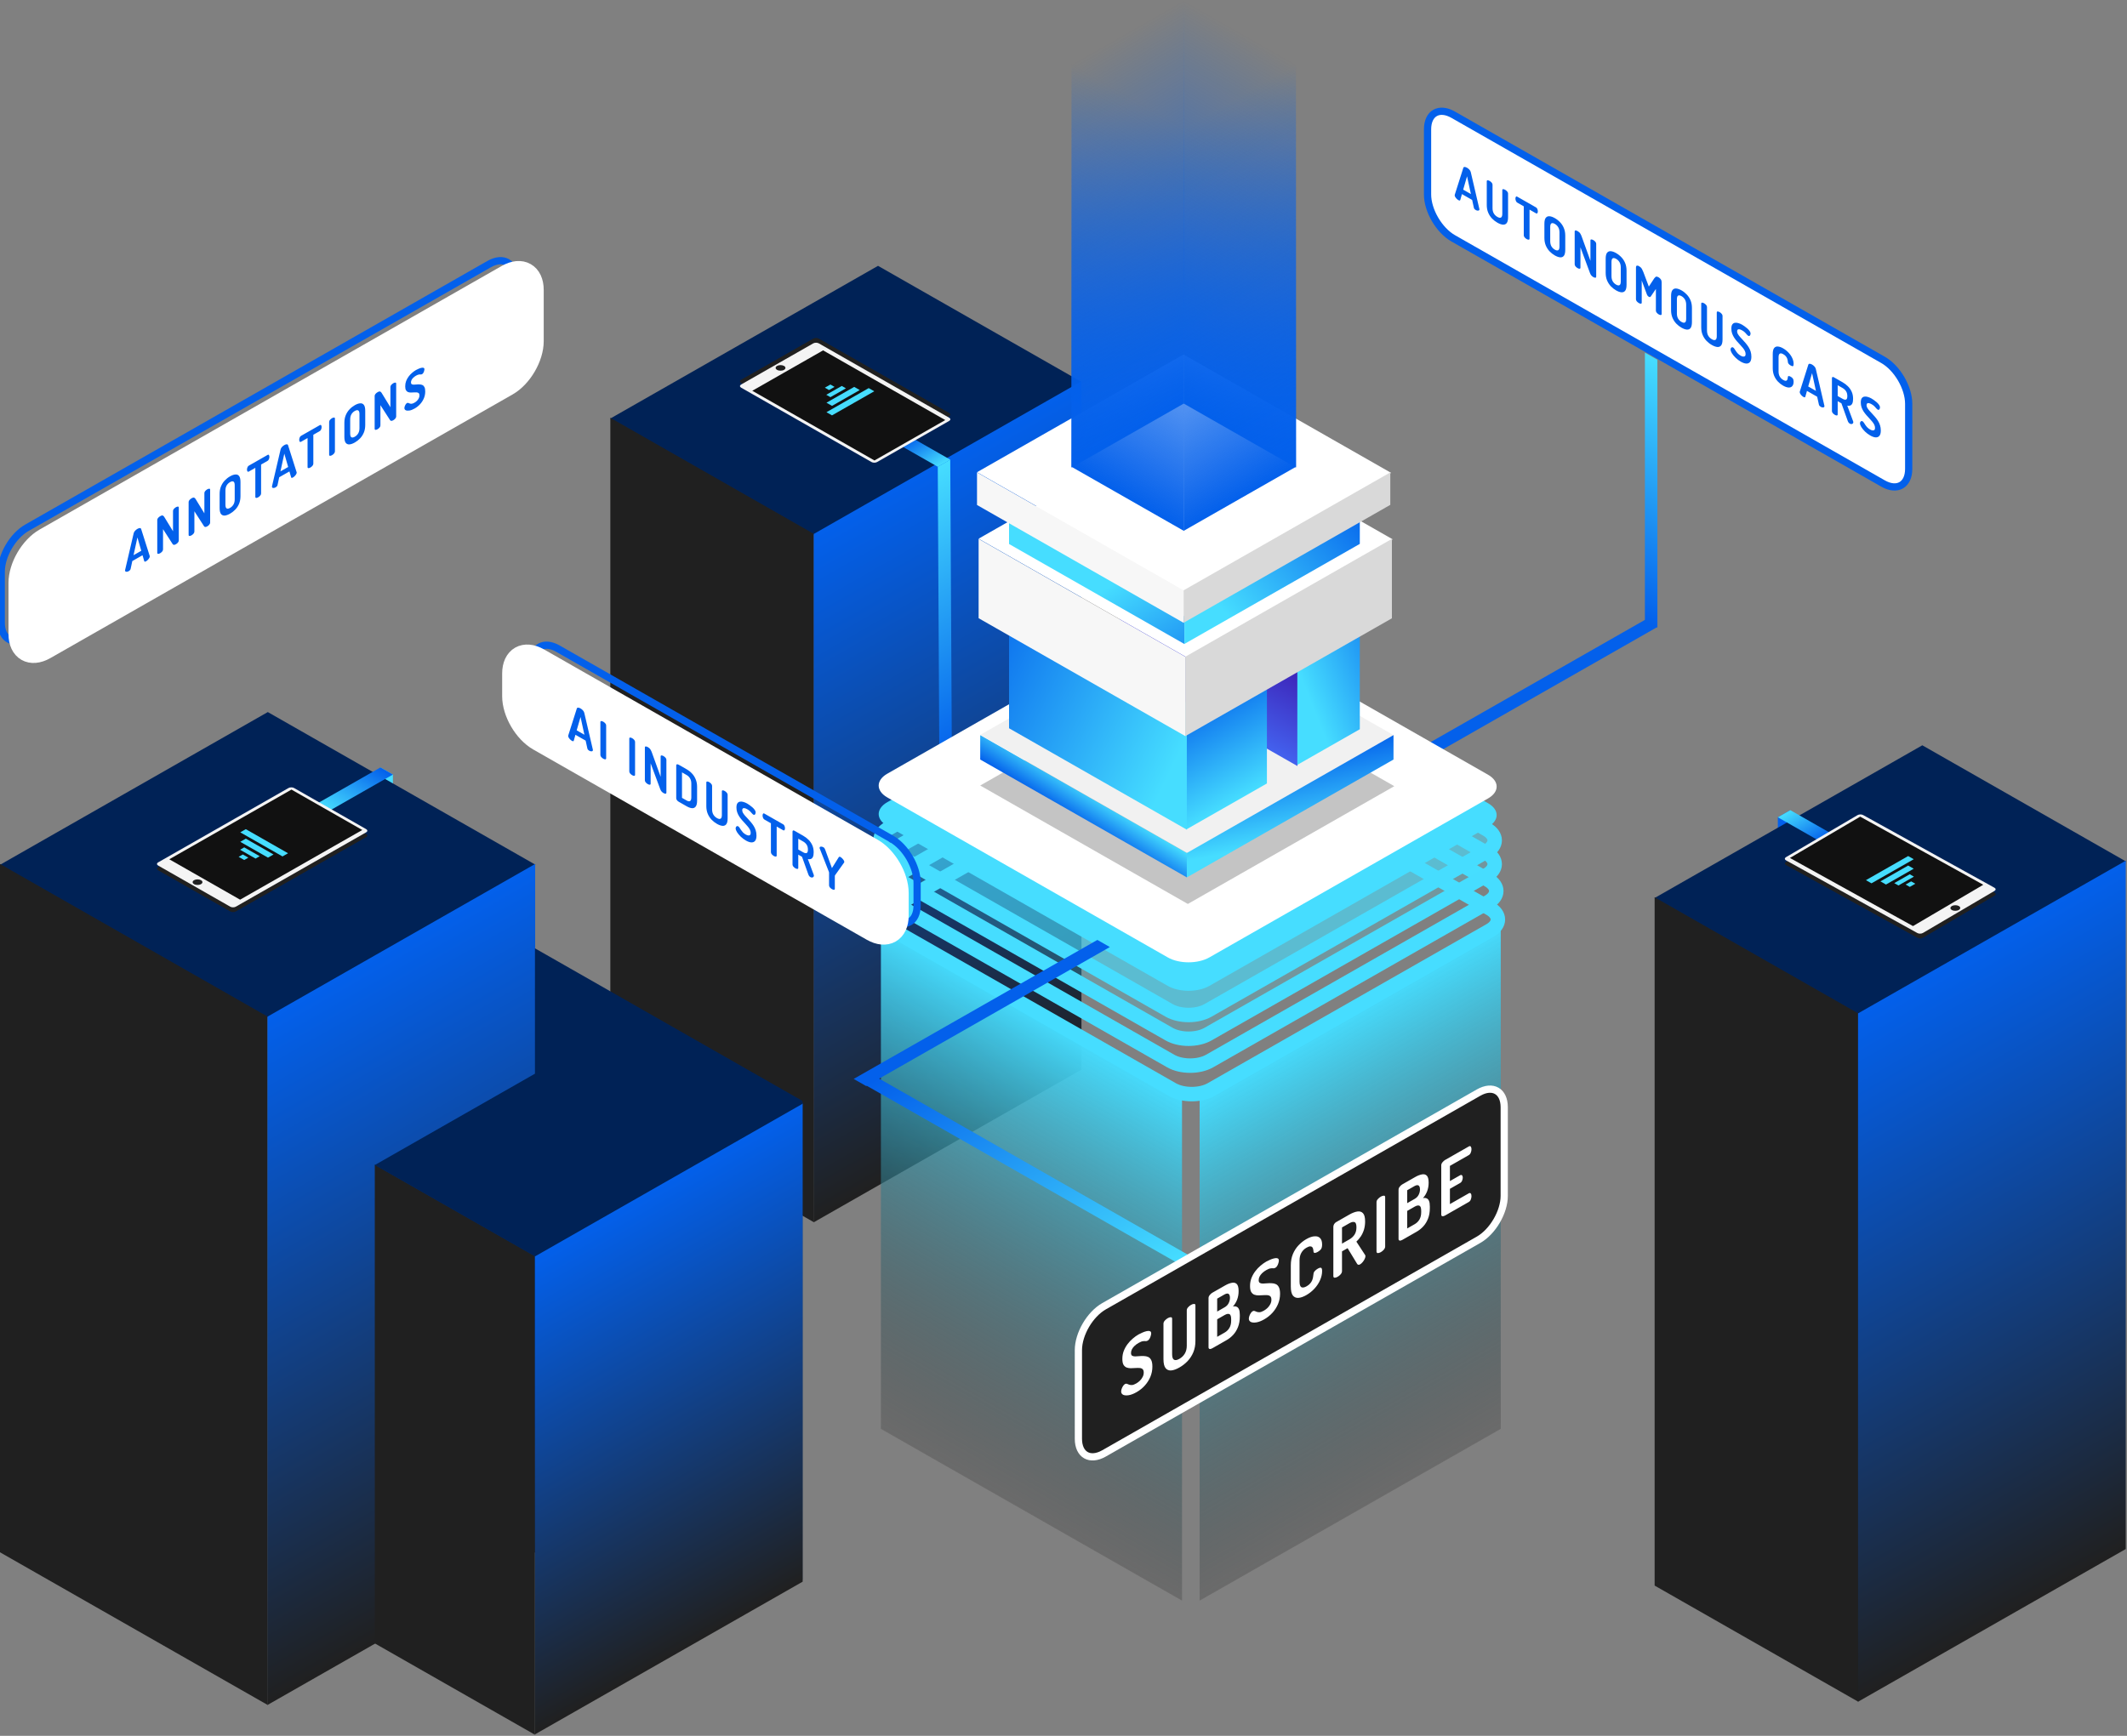
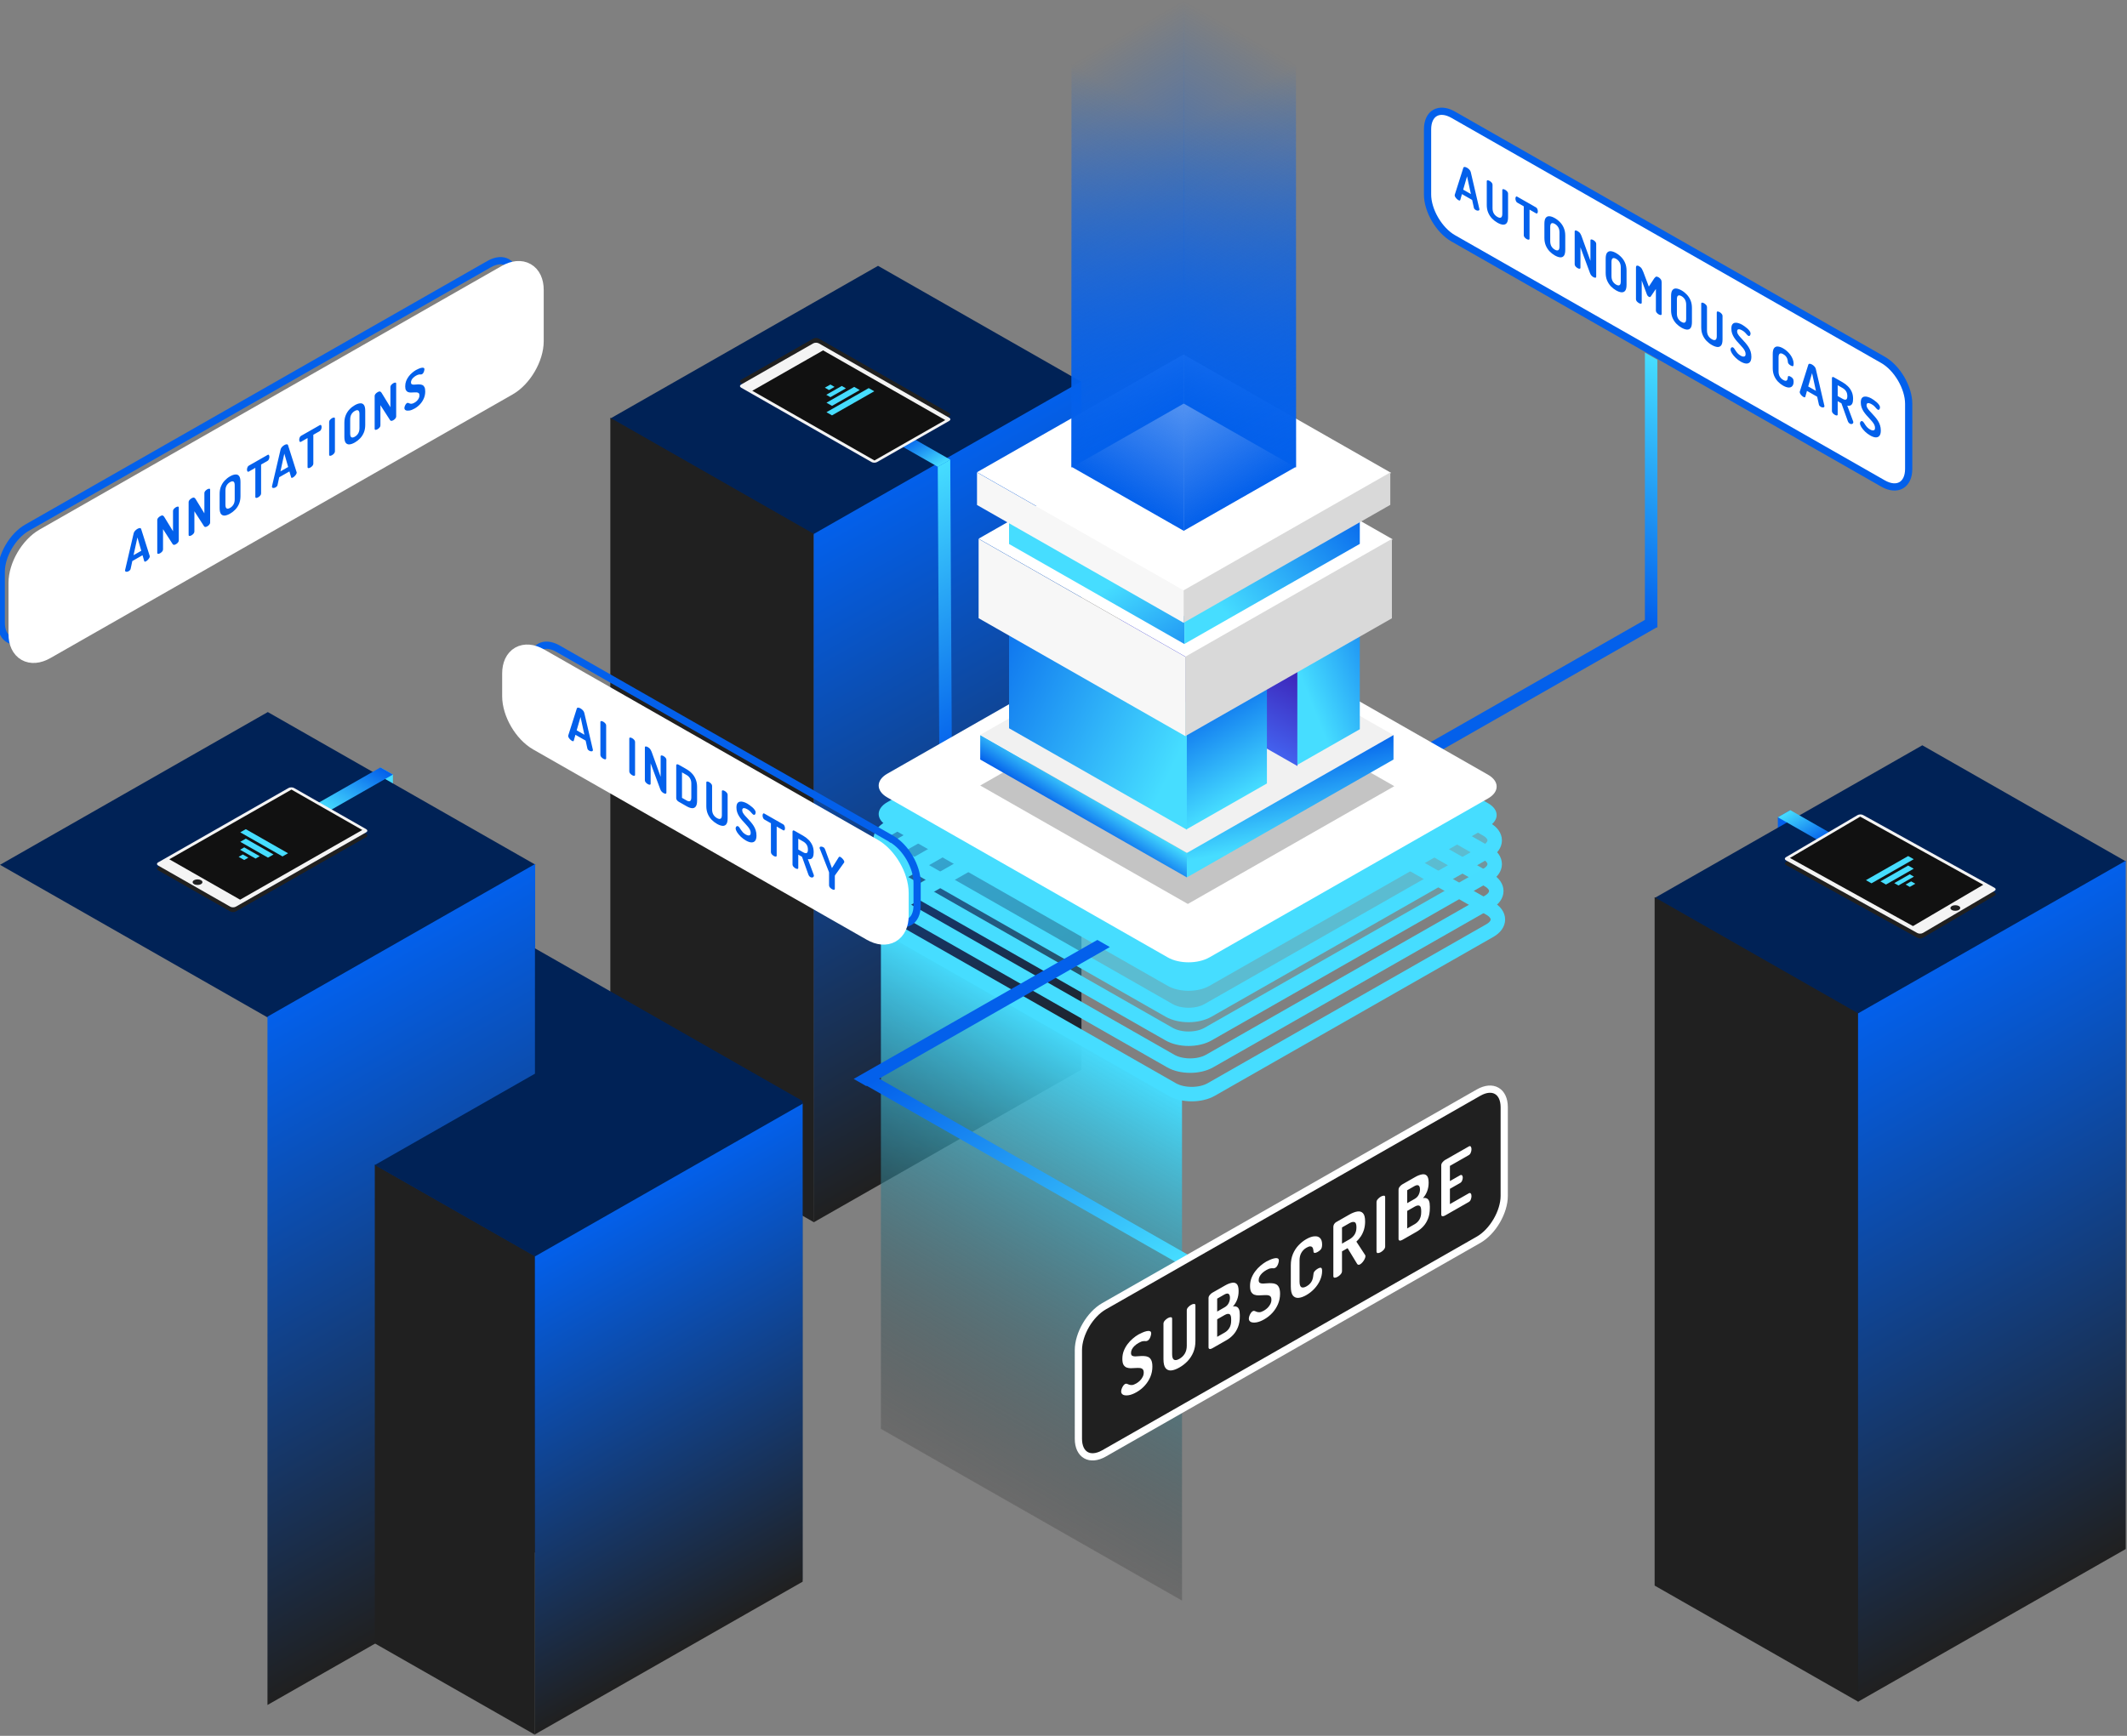
<svg xmlns="http://www.w3.org/2000/svg" width="294" height="240" viewBox="0 0 294 240" fill="none">
  <rect x="0" y="0" width="294" height="240" fill="#808080" stroke="none" />
  <g clip-path="url(#clip0_300_5184)">
    <path d="M149.526 52.822L121.363 36.754L84.348 57.873L112.511 73.942L149.526 52.822Z" fill="#002256" />
    <path d="M112.511 73.825L84.363 57.766L84.363 152.934L112.511 168.994L112.511 73.825Z" fill="#202020" />
    <path d="M149.482 52.714L112.479 73.826L112.479 168.995L149.482 147.883L149.482 52.714Z" fill="url(#paint0_linear_300_5184)" />
    <path d="M129.621 64.539L131.347 63.555L131.568 104.557L129.842 105.542L129.621 64.539Z" fill="url(#paint1_linear_300_5184)" />
    <path d="M107.769 50.099L106.044 51.084L129.626 64.539L131.352 63.554L107.769 50.099Z" fill="url(#paint2_linear_300_5184)" />
    <path d="M131.201 57.538L121.231 63.227C121.019 63.347 120.676 63.347 120.464 63.227L102.442 52.944C102.23 52.823 102.23 52.627 102.442 52.506L112.412 46.818C112.624 46.697 112.967 46.697 113.179 46.818L131.201 57.101C131.413 57.222 131.413 57.417 131.201 57.538Z" fill="#202020" />
    <path d="M131.201 58.194L121.231 63.883C121.019 64.004 120.676 64.004 120.464 63.883L102.442 53.6C102.23 53.479 102.23 53.283 102.442 53.163L112.412 47.474C112.624 47.354 112.967 47.354 113.179 47.474L131.201 57.757C131.413 57.878 131.413 58.074 131.201 58.194Z" fill="#F4F4F4" />
    <path d="M130.659 58.079L120.87 63.664L103.983 54.029L113.771 48.444L130.659 58.079Z" fill="#111111" />
-     <path d="M107.408 50.592C107.673 50.441 108.102 50.441 108.367 50.592C108.632 50.743 108.632 50.988 108.367 51.139C108.102 51.29 107.673 51.29 107.408 51.139C107.144 50.988 107.144 50.743 107.408 50.592Z" fill="#202020" />
    <path d="M115.355 53.493L114.589 53.93L114.014 53.602L114.78 53.165L115.355 53.493Z" fill="#46DDFF" />
    <path d="M116.926 53.69L114.784 54.912L114.209 54.584L116.351 53.362L116.926 53.69Z" fill="#46DDFF" />
    <path d="M118.836 53.929L115.002 56.117L114.235 55.68L118.07 53.492L118.836 53.929Z" fill="#46DDFF" />
    <path d="M120.842 54.098L115.002 57.43L114.235 56.992L120.075 53.66L120.842 54.098Z" fill="#46DDFF" />
    <path d="M247.464 112.015L245.738 113L245.738 139.91L247.464 138.925L247.464 112.015Z" fill="#0360EB" />
    <path d="M293.87 119.113L265.707 103.045L228.692 124.164L256.855 140.233L293.87 119.113Z" fill="#002256" />
    <path d="M256.855 140.116L228.707 124.057L228.707 219.225L256.855 235.285L256.855 140.116Z" fill="#202020" />
    <path d="M293.825 119.003L256.822 140.115L256.822 235.284L293.825 214.172L293.825 119.003Z" fill="url(#paint3_linear_300_5184)" />
    <path d="M247.464 112.015L245.738 113L269.321 126.455L271.046 125.47L247.464 112.015Z" fill="url(#paint4_linear_300_5184)" />
    <path d="M246.871 119.171L256.765 113.355C256.975 113.231 257.318 113.227 257.532 113.345L275.688 123.395C275.901 123.513 275.904 123.708 275.694 123.832L265.8 129.648C265.59 129.772 265.246 129.776 265.033 129.658L246.877 119.608C246.663 119.49 246.661 119.294 246.871 119.171Z" fill="#202020" />
    <path d="M246.862 118.514L256.756 112.698C256.966 112.575 257.31 112.57 257.523 112.688L275.679 122.738C275.893 122.856 275.895 123.052 275.685 123.176L265.791 128.992C265.581 129.115 265.237 129.12 265.024 129.002L246.868 118.952C246.655 118.834 246.652 118.638 246.862 118.514Z" fill="#F4F4F4" />
    <path d="M247.407 118.622L257.121 112.912L274.134 122.329L264.42 128.04L247.407 118.622Z" fill="#111111" />
    <path d="M270.755 125.81C270.492 125.965 270.063 125.97 269.796 125.823C269.529 125.675 269.526 125.43 269.789 125.276C270.052 125.121 270.481 125.116 270.748 125.263C271.014 125.411 271.017 125.656 270.755 125.81Z" fill="#202020" />
    <path d="M263.4 122.296L264.166 121.859L264.741 122.187L263.974 122.624L263.4 122.296Z" fill="#46DDFF" />
    <path d="M261.83 122.099L263.972 120.877L264.547 121.205L262.405 122.427L261.83 122.099Z" fill="#46DDFF" />
    <path d="M259.919 121.86L263.754 119.672L264.521 120.109L260.686 122.297L259.919 121.86Z" fill="#46DDFF" />
    <path d="M257.914 121.691L263.754 118.359L264.521 118.797L258.681 122.129L257.914 121.691Z" fill="#46DDFF" />
    <path d="M54.309 107.092L52.584 106.107L52.584 133.017L54.309 134.002L54.309 107.092Z" fill="#46DDFF" />
    <path d="M74.019 119.563L37.016 98.451L0 119.57L37.003 140.682L74.019 119.563Z" fill="#002256" />
-     <path d="M37.003 140.565L0 119.453L-2.1216e-06 214.622L37.003 235.734L37.003 140.565Z" fill="#202020" />
    <path d="M73.974 119.452L36.971 140.564L36.971 235.733L73.974 214.621L73.974 119.452Z" fill="url(#paint5_linear_300_5184)" />
    <path d="M73.943 173.653L51.804 161.021L51.804 227.216L73.943 239.847L73.943 173.653Z" fill="#202020" />
    <path d="M110.914 152.211L73.943 131.117L73.943 197.312L110.914 218.406L110.914 152.211Z" fill="#002256" />
    <path d="M110.946 152.489L73.943 173.602L73.943 239.796L110.946 218.684L110.946 152.489Z" fill="url(#paint6_linear_300_5184)" />
    <path d="M111.034 152.551L88.895 139.92L51.804 161.082L73.943 173.714L111.034 152.551Z" fill="#002256" />
    <path d="M54.309 107.092L52.584 106.107L29.001 119.562L30.727 120.547L54.309 107.092Z" fill="url(#paint7_linear_300_5184)" />
    <path d="M50.616 115.296L40.647 109.607C40.435 109.487 40.092 109.487 39.88 109.607L21.858 119.89C21.646 120.011 21.646 120.207 21.858 120.328L31.827 126.016C32.039 126.137 32.382 126.137 32.594 126.016L50.616 115.733C50.828 115.612 50.828 115.417 50.616 115.296Z" fill="#202020" />
    <path d="M50.616 114.639L40.647 108.951C40.435 108.83 40.092 108.83 39.88 108.951L21.858 119.234C21.646 119.355 21.646 119.551 21.858 119.671L31.827 125.36C32.039 125.48 32.382 125.48 32.594 125.36L50.616 115.077C50.828 114.956 50.828 114.76 50.616 114.639Z" fill="#F4F4F4" />
    <path d="M50.075 114.755L40.286 109.17L23.399 118.805L33.187 124.39L50.075 114.755Z" fill="#111111" />
    <path d="M26.824 122.242C27.089 122.393 27.518 122.393 27.783 122.242C28.048 122.091 28.048 121.846 27.783 121.695C27.518 121.544 27.089 121.544 26.824 121.695C26.56 121.846 26.56 122.091 26.824 122.242Z" fill="#202020" />
    <path d="M34.328 118.578L33.562 118.141L32.987 118.468L33.753 118.906L34.328 118.578Z" fill="#46DDFF" />
    <path d="M35.899 118.38L33.757 117.158L33.182 117.486L35.324 118.708L35.899 118.38Z" fill="#46DDFF" />
    <path d="M37.809 118.141L33.975 115.953L33.208 116.391L37.042 118.578L37.809 118.141Z" fill="#46DDFF" />
    <path d="M39.815 117.973L33.975 114.641L33.208 115.078L39.048 118.41L39.815 117.973Z" fill="#46DDFF" />
    <path d="M229.089 49.738L227.363 48.754L227.363 85.761L229.089 86.745L229.089 49.738Z" fill="url(#paint8_linear_300_5184)" />
    <path d="M229.119 86.672L227.394 85.688L193.711 104.905L195.437 105.89L229.119 86.672Z" fill="#0360EB" />
    <path d="M163.382 151.295L121.762 127.549L121.762 197.558L163.382 221.305L163.382 151.295Z" fill="url(#paint9_linear_300_5184)" />
-     <path d="M207.438 127.548L165.817 151.295L165.817 221.304L207.438 197.557L207.438 127.548Z" fill="url(#paint10_linear_300_5184)" />
    <path d="M161.798 103.482C163.28 102.636 165.684 102.636 167.166 103.482L205.931 125.599C207.413 126.445 207.413 127.816 205.931 128.662L167.413 150.639C165.93 151.484 163.527 151.484 162.044 150.639L123.28 128.521C121.797 127.676 121.797 126.304 123.28 125.459L161.798 103.482Z" stroke="#46DDFF" stroke-width="2" />
    <path d="M161.576 99.544C163.059 98.699 165.462 98.699 166.945 99.544L205.709 121.662C207.192 122.507 207.192 123.879 205.709 124.725L167.191 146.701C165.709 147.547 163.305 147.547 161.823 146.701L123.058 124.584C121.576 123.738 121.576 122.367 123.058 121.521L161.576 99.544Z" stroke="#46DDFF" stroke-width="2" />
    <path d="M161.356 95.826C162.838 94.98 165.241 94.98 166.724 95.826L205.489 117.943C206.971 118.789 206.971 120.16 205.489 121.006L166.97 142.982C165.488 143.828 163.084 143.828 161.602 142.982L122.837 120.865C121.355 120.019 121.355 118.648 122.837 117.802L161.356 95.826Z" fill="#46DDFF" fill-opacity="0.23" stroke="#46DDFF" stroke-width="2" />
    <path d="M161.356 92.543C162.838 91.697 165.241 91.697 166.724 92.543L205.489 114.66C206.971 115.506 206.971 116.877 205.489 117.723L166.97 139.699C165.488 140.545 163.084 140.545 161.602 139.699L122.837 117.582C121.355 116.736 121.355 115.365 122.837 114.519L161.356 92.543Z" fill="#46DDFF" fill-opacity="0.53" stroke="#46DDFF" stroke-width="2" />
    <path d="M161.163 88.933C162.752 88.027 165.327 88.027 166.915 88.933L205.68 111.051C207.268 111.957 207.268 113.426 205.68 114.332L167.162 136.309C165.573 137.215 162.998 137.215 161.41 136.309L122.645 114.192C121.057 113.286 121.057 111.816 122.645 110.91L161.163 88.933Z" fill="#46DDFF" />
    <path d="M161.163 84.996C162.752 84.09 165.327 84.09 166.915 84.996L205.68 107.113C207.268 108.019 207.268 109.489 205.68 110.395L167.162 132.371C165.573 133.278 162.998 133.278 161.41 132.371L122.645 110.254C121.057 109.348 121.057 107.879 122.645 106.973L161.163 84.996Z" fill="white" />
    <path d="M164.027 92.324L192.725 108.698L164.186 124.981L135.488 108.607L164.027 92.324Z" fill="#C4C4C4" />
    <path d="M164.055 117.934L135.488 101.635L135.488 105.013L164.055 121.312L164.055 117.934Z" fill="url(#paint11_linear_300_5184)" />
    <path d="M164.027 85.324L192.725 101.698L164.186 117.981L135.488 101.607L164.027 85.324Z" fill="#F1F1F1" />
    <path d="M192.614 101.637L164.047 117.936L164.047 121.313L192.614 105.014L192.614 101.637Z" fill="url(#paint12_linear_300_5184)" />
    <path d="M164.064 96.343L139.473 82.312L139.473 100.69L164.064 114.721L164.064 96.343Z" fill="url(#paint13_linear_300_5184)" />
    <path d="M179.34 87.541L154.748 73.51L154.748 91.887L179.34 105.918L179.34 87.541Z" fill="url(#paint14_linear_300_5184)" />
    <path d="M175.116 90.055L164.047 96.371L164.047 114.639L175.116 108.324L175.116 90.055Z" fill="url(#paint15_linear_300_5184)" />
    <path d="M187.956 82.556L179.322 87.482L179.322 105.75L187.956 100.824L187.956 82.556Z" fill="url(#paint16_linear_300_5184)" />
    <path d="M163.834 90.807L135.267 74.508L135.267 85.474L163.834 101.773L163.834 90.807Z" fill="#F7F7F7" />
    <path d="M163.805 58.195L192.503 74.569L163.964 90.852L135.267 74.478L163.805 58.195Z" fill="white" />
    <path d="M163.718 85.228L139.473 71.394L139.473 75.215L163.718 89.048L163.718 85.228Z" fill="url(#paint17_linear_300_5184)" />
    <path d="M187.956 71.393L163.711 85.227L163.711 89.032L187.956 75.199L187.956 71.393Z" fill="url(#paint18_linear_300_5184)" />
    <path d="M192.392 74.508L163.825 90.807L163.825 101.786L192.392 85.487L192.392 74.508Z" fill="#D9D9D9" />
    <path d="M163.612 81.617L135.045 65.318L135.045 69.82L163.612 86.119L163.612 81.617Z" fill="#F7F7F7" />
-     <path d="M163.584 49.006L192.282 65.379L163.743 81.662L135.045 65.289L163.584 49.006Z" fill="white" />
+     <path d="M163.584 49.006L192.282 65.379L163.743 81.662L135.045 65.289L163.584 49.006" fill="white" />
    <path d="M192.171 65.318L163.604 81.617L163.604 86.101L192.171 69.802L192.171 65.318Z" fill="#D9D9D9" />
    <path d="M163.637 17.613L148.107 8.752L148.107 64.54L163.637 73.401L163.637 17.613Z" fill="url(#paint19_linear_300_5184)" />
    <path d="M179.133 8.861L163.604 0L163.604 55.788L179.133 64.649L179.133 8.861Z" fill="url(#paint20_linear_300_5184)" />
    <path d="M179.133 8.751L163.604 17.611L163.604 73.4L179.133 64.539L179.133 8.751Z" fill="url(#paint21_linear_300_5184)" />
    <path d="M163.637 0.001L148.107 8.861L148.107 64.65L163.637 55.789L163.637 0.001Z" fill="url(#paint22_linear_300_5184)" />
    <path d="M121.273 148.988L119.548 149.973L162.613 174.543L164.338 173.559L121.273 148.988Z" fill="url(#paint23_linear_300_5184)" />
    <path d="M153.406 130.94L151.681 129.955L117.998 149.173L119.724 150.157L153.406 130.94Z" fill="#0360EB" />
    <path d="M260.278 49.758L200.867 15.862C198.908 14.744 197.32 15.65 197.32 17.885L197.32 26.88C197.32 29.115 198.908 31.834 200.867 32.951L260.278 66.848C262.237 67.966 263.825 67.06 263.825 64.824L263.825 55.83C263.825 53.594 262.237 50.876 260.278 49.758Z" fill="white" stroke="#0360EB" />
    <path d="M201.576 27.666C201.503 27.624 201.427 27.565 201.349 27.488C201.272 27.411 201.206 27.329 201.153 27.243C201.1 27.157 201.073 27.076 201.073 27.001C201.073 26.987 201.075 26.965 201.079 26.935L202.264 23.207C202.292 23.12 202.355 23.08 202.454 23.084C202.556 23.091 202.664 23.127 202.779 23.193C202.897 23.261 203.006 23.348 203.104 23.455C203.202 23.563 203.266 23.676 203.294 23.795L204.478 28.874C204.487 28.912 204.491 28.937 204.491 28.951C204.491 29.021 204.462 29.07 204.405 29.098C204.352 29.124 204.286 29.131 204.209 29.119C204.131 29.108 204.055 29.081 203.981 29.039C203.916 29.001 203.859 28.957 203.81 28.906C203.765 28.852 203.734 28.785 203.718 28.706L203.485 27.642L202.073 26.837L201.846 27.638C201.83 27.699 201.797 27.729 201.748 27.729C201.699 27.725 201.642 27.704 201.576 27.666ZM202.245 26.221L203.313 26.83L202.779 24.376L202.245 26.221ZM206.977 30.79C206.699 30.631 206.449 30.437 206.228 30.209C206.007 29.975 205.831 29.705 205.701 29.396C205.57 29.084 205.504 28.731 205.504 28.339V25.077C205.504 24.974 205.545 24.925 205.627 24.93C205.709 24.93 205.801 24.959 205.903 25.017C206.001 25.073 206.091 25.148 206.173 25.241C206.259 25.332 206.302 25.429 206.302 25.532V28.794C206.302 29.07 206.361 29.309 206.48 29.512C206.598 29.71 206.764 29.87 206.977 29.992C207.185 30.111 207.349 30.139 207.468 30.076C207.59 30.01 207.652 29.84 207.652 29.565V26.302C207.652 26.199 207.69 26.149 207.768 26.152C207.85 26.152 207.944 26.182 208.05 26.243C208.149 26.299 208.239 26.373 208.32 26.467C208.406 26.558 208.449 26.654 208.449 26.757V30.02C208.449 30.412 208.384 30.689 208.253 30.853C208.122 31.011 207.944 31.08 207.719 31.059C207.498 31.036 207.251 30.946 206.977 30.79ZM211.018 33.054C210.916 32.995 210.824 32.919 210.742 32.826C210.66 32.728 210.62 32.63 210.62 32.532V28.527L209.718 28.013C209.64 27.969 209.579 27.892 209.534 27.782C209.489 27.672 209.466 27.564 209.466 27.456C209.466 27.358 209.487 27.279 209.528 27.218C209.568 27.153 209.632 27.145 209.718 27.194L212.313 28.675C212.403 28.726 212.466 28.806 212.503 28.916C212.544 29.023 212.564 29.126 212.564 29.224C212.564 29.331 212.542 29.414 212.497 29.473C212.456 29.533 212.395 29.54 212.313 29.494L211.417 28.983V32.987C211.417 33.085 211.374 33.135 211.288 33.138C211.206 33.138 211.116 33.11 211.018 33.054ZM214.913 35.318C214.643 35.163 214.4 34.973 214.183 34.747C213.966 34.516 213.792 34.246 213.661 33.938C213.534 33.628 213.471 33.277 213.471 32.885V30.945C213.471 30.553 213.534 30.277 213.661 30.116C213.792 29.952 213.964 29.88 214.177 29.899C214.393 29.915 214.639 30.002 214.913 30.158C215.183 30.312 215.426 30.504 215.643 30.735C215.864 30.964 216.038 31.234 216.164 31.544C216.291 31.85 216.355 32.199 216.355 32.591V34.53C216.355 34.922 216.291 35.201 216.164 35.367C216.038 35.528 215.864 35.599 215.643 35.58C215.426 35.559 215.183 35.472 214.913 35.318ZM214.913 34.519C215.113 34.634 215.271 34.658 215.385 34.593C215.5 34.528 215.557 34.355 215.557 34.075V32.136C215.557 31.856 215.5 31.618 215.385 31.422C215.271 31.226 215.113 31.07 214.913 30.956C214.712 30.842 214.555 30.817 214.44 30.883C214.33 30.95 214.275 31.124 214.275 31.404V33.343C214.275 33.623 214.33 33.86 214.44 34.054C214.555 34.25 214.712 34.405 214.913 34.519ZM218.055 37.068C217.957 37.012 217.865 36.937 217.779 36.841C217.698 36.743 217.657 36.645 217.657 36.547V32.01C217.657 31.912 217.698 31.863 217.779 31.863C217.865 31.866 217.957 31.895 218.055 31.951C218.154 32.007 218.233 32.064 218.295 32.122C218.36 32.183 218.419 32.264 218.473 32.364C218.53 32.462 218.589 32.598 218.65 32.773L219.835 36.06V33.253C219.835 33.15 219.876 33.101 219.957 33.106C220.043 33.108 220.135 33.137 220.233 33.193C220.336 33.252 220.428 33.328 220.509 33.421C220.591 33.51 220.632 33.605 220.632 33.708V38.245C220.632 38.343 220.591 38.394 220.509 38.399C220.428 38.399 220.336 38.37 220.233 38.311C220.139 38.258 220.051 38.186 219.97 38.098C219.892 38.011 219.828 37.901 219.779 37.765L218.454 34.195V37.002C218.454 37.1 218.413 37.151 218.331 37.156C218.25 37.156 218.158 37.127 218.055 37.068ZM223.382 40.15C223.112 39.996 222.871 39.806 222.654 39.58C222.437 39.349 222.262 39.079 222.132 38.771C222.005 38.461 221.941 38.11 221.941 37.718V35.778C221.941 35.386 222.005 35.11 222.132 34.949C222.262 34.785 222.435 34.713 222.647 34.732C222.864 34.748 223.11 34.834 223.382 34.991C223.653 35.145 223.896 35.337 224.113 35.568C224.334 35.797 224.507 36.067 224.636 36.377C224.762 36.683 224.826 37.032 224.826 37.423V39.363C224.826 39.755 224.762 40.034 224.636 40.199C224.507 40.36 224.334 40.432 224.113 40.413C223.896 40.392 223.653 40.304 223.382 40.15ZM223.382 39.352C223.584 39.467 223.741 39.491 223.856 39.426C223.971 39.361 224.027 39.188 224.027 38.908V36.968C224.027 36.688 223.971 36.45 223.856 36.254C223.741 36.058 223.584 35.903 223.382 35.789C223.183 35.675 223.026 35.65 222.911 35.715C222.8 35.783 222.745 35.957 222.745 36.237V38.176C222.745 38.456 222.8 38.693 222.911 38.887C223.026 39.083 223.183 39.238 223.382 39.352ZM226.526 41.901C226.429 41.846 226.336 41.77 226.249 41.674C226.168 41.576 226.128 41.478 226.128 41.38V37.011C226.128 36.843 226.168 36.75 226.249 36.731C226.336 36.71 226.429 36.728 226.526 36.784C226.624 36.84 226.705 36.898 226.772 36.959C226.841 37.022 226.905 37.105 226.962 37.207C227.022 37.312 227.086 37.451 227.153 37.624L227.905 39.623L228.656 38.481C228.729 38.388 228.791 38.322 228.844 38.282C228.902 38.245 228.966 38.234 229.034 38.251C229.105 38.267 229.187 38.302 229.28 38.355C229.382 38.414 229.475 38.501 229.557 38.618C229.639 38.73 229.679 38.87 229.679 39.038V43.407C229.679 43.505 229.637 43.555 229.55 43.557C229.468 43.557 229.38 43.529 229.28 43.473C229.183 43.417 229.09 43.341 229.006 43.246C228.924 43.148 228.882 43.05 228.882 42.952V39.948L228.171 40.998C228.133 41.043 228.091 41.067 228.04 41.072C227.992 41.072 227.943 41.058 227.894 41.03C227.85 41.004 227.801 40.963 227.753 40.907C227.708 40.854 227.666 40.781 227.631 40.69L226.925 38.783V41.835C226.925 41.933 226.885 41.984 226.803 41.989C226.721 41.989 226.628 41.96 226.526 41.901ZM232.424 45.308C232.154 45.154 231.91 44.964 231.693 44.737C231.476 44.507 231.304 44.237 231.171 43.929C231.045 43.619 230.98 43.267 230.98 42.875V40.936C230.98 40.544 231.045 40.267 231.171 40.106C231.304 39.943 231.474 39.871 231.687 39.889C231.904 39.906 232.149 39.992 232.424 40.148C232.694 40.302 232.937 40.495 233.154 40.726C233.374 40.955 233.549 41.224 233.675 41.535C233.801 41.84 233.865 42.189 233.865 42.581V44.52C233.865 44.913 233.801 45.191 233.675 45.357C233.549 45.518 233.374 45.589 233.154 45.571C232.937 45.55 232.694 45.462 232.424 45.308ZM232.424 44.51C232.623 44.624 232.78 44.649 232.895 44.584C233.011 44.518 233.068 44.345 233.068 44.065V42.126C233.068 41.846 233.011 41.608 232.895 41.412C232.78 41.216 232.623 41.061 232.424 40.947C232.222 40.832 232.065 40.808 231.95 40.873C231.839 40.941 231.786 41.114 231.786 41.395V43.334C231.786 43.614 231.839 43.851 231.95 44.044C232.065 44.24 232.222 44.396 232.424 44.51ZM236.621 47.703C236.342 47.545 236.094 47.351 235.873 47.122C235.652 46.889 235.477 46.618 235.344 46.31C235.213 45.997 235.149 45.645 235.149 45.253V41.99C235.149 41.888 235.189 41.839 235.271 41.843C235.353 41.843 235.446 41.873 235.548 41.931C235.645 41.987 235.736 42.062 235.818 42.155C235.904 42.246 235.946 42.343 235.946 42.446V45.708C235.946 45.983 236.006 46.223 236.123 46.426C236.243 46.624 236.409 46.784 236.621 46.905C236.829 47.024 236.993 47.052 237.113 46.989C237.235 46.924 237.297 46.754 237.297 46.478V43.216C237.297 43.113 237.334 43.063 237.412 43.065C237.494 43.065 237.589 43.096 237.695 43.156C237.792 43.212 237.883 43.287 237.965 43.38C238.051 43.471 238.094 43.568 238.094 43.671V46.933C238.094 47.325 238.027 47.603 237.897 47.766C237.766 47.925 237.589 47.994 237.363 47.973C237.142 47.949 236.896 47.86 236.621 47.703ZM240.62 50.006C240.354 49.854 240.113 49.672 239.896 49.46C239.683 49.25 239.513 49.043 239.386 48.84C239.265 48.635 239.203 48.464 239.203 48.329C239.203 48.264 239.216 48.202 239.245 48.143C239.278 48.083 239.32 48.042 239.375 48.021C239.429 47.995 239.486 48.001 239.552 48.038C239.617 48.076 239.679 48.139 239.736 48.227C239.794 48.312 239.858 48.412 239.933 48.529C240.006 48.641 240.097 48.755 240.203 48.871C240.31 48.983 240.44 49.084 240.595 49.173C240.717 49.243 240.83 49.286 240.932 49.302C241.038 49.316 241.122 49.296 241.184 49.243C241.251 49.191 241.282 49.096 241.282 48.956C241.282 48.806 241.248 48.66 241.177 48.518C241.109 48.376 241.014 48.233 240.896 48.091C240.777 47.949 240.648 47.803 240.509 47.653C240.369 47.504 240.23 47.349 240.086 47.188C239.947 47.029 239.818 46.86 239.699 46.68C239.586 46.503 239.49 46.312 239.417 46.106C239.349 45.903 239.313 45.683 239.313 45.445C239.313 45.183 239.355 44.988 239.442 44.86C239.533 44.734 239.648 44.658 239.792 44.633C239.938 44.605 240.099 44.617 240.276 44.671C240.451 44.72 240.628 44.795 240.803 44.895C240.898 44.949 241.009 45.021 241.135 45.112C241.266 45.201 241.394 45.302 241.521 45.417C241.653 45.533 241.76 45.652 241.842 45.774C241.926 45.893 241.97 46.011 241.97 46.127C241.97 46.179 241.957 46.235 241.932 46.295C241.912 46.358 241.877 46.406 241.828 46.439C241.784 46.474 241.724 46.47 241.651 46.428C241.585 46.391 241.521 46.333 241.454 46.253C241.392 46.172 241.31 46.081 241.208 45.98C241.111 45.877 240.976 45.777 240.803 45.679C240.662 45.597 240.535 45.547 240.429 45.529C240.323 45.51 240.243 45.525 240.19 45.574C240.137 45.618 240.11 45.699 240.11 45.816C240.11 45.937 240.146 46.06 240.214 46.183C240.287 46.309 240.383 46.438 240.498 46.568C240.615 46.701 240.744 46.84 240.883 46.985C241.022 47.129 241.162 47.286 241.301 47.454C241.443 47.62 241.574 47.797 241.693 47.986C241.813 48.175 241.906 48.38 241.977 48.602C242.045 48.819 242.081 49.058 242.081 49.32C242.081 49.651 242.017 49.895 241.89 50.051C241.762 50.203 241.589 50.274 241.368 50.265C241.151 50.253 240.903 50.167 240.62 50.006ZM246.453 53.312C246.198 53.168 245.964 52.982 245.747 52.756C245.53 52.525 245.355 52.255 245.224 51.947C245.098 51.637 245.034 51.285 245.034 50.894V48.954C245.034 48.562 245.098 48.286 245.224 48.125C245.355 47.961 245.53 47.89 245.747 47.911C245.964 47.928 246.201 48.009 246.457 48.156C246.745 48.32 246.995 48.519 247.212 48.755C247.434 48.988 247.606 49.238 247.728 49.504C247.854 49.772 247.919 50.044 247.919 50.319C247.919 50.501 247.885 50.604 247.821 50.627C247.755 50.646 247.655 50.617 247.52 50.54C247.409 50.477 247.314 50.402 247.237 50.316C247.164 50.227 247.126 50.13 247.122 50.025C247.122 49.969 247.113 49.899 247.097 49.815C247.084 49.729 247.057 49.637 247.018 49.539C246.976 49.441 246.911 49.342 246.827 49.241C246.745 49.143 246.63 49.052 246.482 48.968C246.274 48.849 246.114 48.826 246.004 48.898C245.893 48.966 245.838 49.138 245.838 49.413V51.352C245.838 51.632 245.893 51.869 246.004 52.063C246.119 52.259 246.283 52.417 246.495 52.539C246.635 52.618 246.745 52.656 246.827 52.651C246.909 52.646 246.967 52.617 247.004 52.563C247.046 52.507 247.073 52.441 247.084 52.364C247.1 52.289 247.113 52.217 247.122 52.147C247.128 52.039 247.17 51.988 247.243 51.993C247.316 51.993 247.407 52.023 247.514 52.084C247.653 52.163 247.755 52.252 247.821 52.35C247.885 52.448 247.919 52.586 247.919 52.763C247.919 53.043 247.854 53.252 247.728 53.389C247.606 53.529 247.434 53.592 247.212 53.578C246.991 53.564 246.739 53.476 246.453 53.312ZM249.267 54.876C249.194 54.834 249.119 54.775 249.039 54.698C248.961 54.621 248.897 54.539 248.844 54.453C248.791 54.366 248.764 54.286 248.764 54.211C248.764 54.197 248.767 54.175 248.771 54.145L249.953 50.417C249.982 50.33 250.046 50.29 250.144 50.294C250.248 50.301 250.354 50.337 250.469 50.403C250.589 50.47 250.697 50.558 250.794 50.665C250.892 50.773 250.956 50.886 250.985 51.005L252.169 56.084C252.178 56.121 252.18 56.147 252.18 56.161C252.18 56.231 252.152 56.28 252.096 56.308C252.043 56.334 251.977 56.341 251.899 56.329C251.822 56.317 251.746 56.291 251.671 56.248C251.607 56.211 251.549 56.167 251.501 56.115C251.454 56.062 251.425 55.995 251.408 55.916L251.175 54.852L249.765 54.047L249.537 54.848C249.521 54.909 249.488 54.939 249.44 54.939C249.389 54.935 249.333 54.914 249.267 54.876ZM249.935 53.431L251.003 54.04L250.469 51.586L249.935 53.431ZM255.674 58.566C255.621 58.536 255.568 58.487 255.514 58.419C255.466 58.354 255.426 58.278 255.397 58.192L254.527 55.763L254.011 55.469V57.289C254.011 57.387 253.969 57.438 253.887 57.443C253.805 57.443 253.715 57.414 253.613 57.355C253.513 57.299 253.422 57.224 253.336 57.128C253.254 57.03 253.214 56.932 253.214 56.834V52.297C253.214 52.218 253.236 52.163 253.281 52.133C253.329 52.105 253.394 52.113 253.471 52.157L254.686 52.85C254.956 53.004 255.2 53.188 255.415 53.4C255.636 53.615 255.813 53.867 255.944 54.156C256.074 54.441 256.139 54.77 256.139 55.143C256.139 55.414 256.105 55.625 256.035 55.777C255.966 55.924 255.871 56.021 255.747 56.067C255.629 56.112 255.492 56.117 255.335 56.085L256.145 58.248C256.154 58.271 256.161 58.296 256.165 58.322C256.167 58.343 256.17 58.36 256.17 58.374C256.17 58.449 256.145 58.509 256.097 58.556C256.048 58.603 255.984 58.627 255.906 58.63C255.833 58.634 255.756 58.613 255.674 58.566ZM254.011 54.755L254.686 55.139C254.886 55.254 255.045 55.289 255.165 55.245C255.282 55.2 255.342 55.043 255.342 54.772C255.342 54.492 255.282 54.264 255.165 54.089C255.045 53.91 254.886 53.763 254.686 53.648L254.011 53.263V54.755ZM258.51 60.213C258.244 60.061 258.003 59.879 257.786 59.667C257.573 59.457 257.403 59.25 257.277 59.047C257.155 58.842 257.093 58.672 257.093 58.536C257.093 58.471 257.106 58.409 257.135 58.351C257.168 58.29 257.212 58.249 257.266 58.228C257.319 58.203 257.376 58.208 257.443 58.246C257.509 58.283 257.569 58.346 257.626 58.435C257.684 58.519 257.75 58.619 257.823 58.736C257.896 58.848 257.987 58.962 258.094 59.079C258.2 59.191 258.33 59.291 258.485 59.38C258.609 59.45 258.72 59.493 258.824 59.509C258.93 59.523 259.012 59.504 259.074 59.45C259.141 59.398 259.172 59.303 259.172 59.163C259.172 59.013 259.138 58.868 259.068 58.725C258.999 58.583 258.904 58.441 258.786 58.298C258.667 58.156 258.538 58.01 258.399 57.861C258.26 57.711 258.12 57.556 257.976 57.395C257.837 57.236 257.708 57.067 257.589 56.888C257.476 56.71 257.381 56.519 257.308 56.313C257.239 56.111 257.204 55.89 257.204 55.652C257.204 55.391 257.246 55.196 257.332 55.067C257.423 54.941 257.538 54.865 257.682 54.84C257.83 54.812 257.992 54.825 258.167 54.878C258.341 54.927 258.519 55.002 258.693 55.102C258.789 55.156 258.899 55.228 259.026 55.319C259.156 55.408 259.285 55.51 259.413 55.624C259.544 55.74 259.65 55.859 259.732 55.981C259.816 56.1 259.86 56.218 259.86 56.334C259.86 56.386 259.847 56.442 259.823 56.502C259.803 56.566 259.767 56.613 259.718 56.646C259.674 56.681 259.614 56.678 259.541 56.636C259.475 56.598 259.411 56.54 259.344 56.461C259.282 56.379 259.2 56.288 259.099 56.188C259.001 56.085 258.866 55.984 258.693 55.886C258.552 55.805 258.426 55.755 258.319 55.736C258.213 55.717 258.133 55.732 258.08 55.781C258.027 55.826 258.001 55.906 258.001 56.023C258.001 56.144 258.036 56.267 258.105 56.391C258.18 56.517 258.273 56.645 258.388 56.776C258.505 56.909 258.636 57.047 258.773 57.192C258.913 57.337 259.052 57.493 259.192 57.661C259.333 57.827 259.466 58.004 259.583 58.193C259.703 58.382 259.796 58.588 259.867 58.809C259.935 59.026 259.971 59.266 259.971 59.527C259.971 59.858 259.907 60.102 259.78 60.258C259.654 60.41 259.479 60.481 259.258 60.472C259.041 60.461 258.793 60.374 258.51 60.213Z" fill="#0360EB" />
    <path d="M204.371 151.066L152.606 180.601C150.647 181.719 149.059 184.437 149.059 186.672L149.059 198.924C149.059 201.159 150.647 202.065 152.606 200.948L204.371 171.413C206.33 170.295 207.918 167.577 207.918 165.341L207.918 153.09C207.918 150.855 206.33 149.949 204.371 151.066Z" fill="#202020" stroke="white" />
    <path d="M157.095 192.484C156.697 192.711 156.335 192.851 156.01 192.904C155.691 192.953 155.436 192.934 155.246 192.846C155.062 192.748 154.97 192.598 154.97 192.395C154.97 192.297 154.991 192.179 155.034 192.043C155.083 191.896 155.147 191.761 155.227 191.638C155.307 191.509 155.396 191.416 155.494 191.36C155.592 191.304 155.684 191.294 155.77 191.329C155.856 191.357 155.954 191.395 156.065 191.444C156.175 191.486 156.31 191.504 156.47 191.497C156.629 191.483 156.826 191.409 157.059 191.276C157.243 191.171 157.411 191.043 157.565 190.893C157.724 190.732 157.85 190.559 157.942 190.373C158.04 190.184 158.09 189.985 158.09 189.774C158.09 189.55 158.037 189.391 157.933 189.297C157.829 189.202 157.687 189.15 157.51 189.139C157.332 189.129 157.138 189.13 156.93 189.144C156.721 189.158 156.51 189.167 156.295 189.171C156.086 189.171 155.893 189.137 155.715 189.071C155.543 189.001 155.402 188.875 155.292 188.693C155.187 188.507 155.135 188.236 155.135 187.879C155.135 187.487 155.2 187.121 155.329 186.782C155.464 186.439 155.638 186.125 155.853 185.842C156.074 185.548 156.316 185.29 156.58 185.07C156.844 184.842 157.108 184.653 157.372 184.503C157.513 184.422 157.678 184.342 157.869 184.261C158.065 184.17 158.258 184.102 158.448 184.056C158.645 184.007 158.804 184.004 158.927 184.046C159.056 184.078 159.12 184.181 159.12 184.356C159.12 184.433 159.102 184.538 159.065 184.671C159.034 184.8 158.982 184.932 158.908 185.065C158.841 185.194 158.752 185.29 158.642 185.353C158.543 185.409 158.445 185.434 158.347 185.427C158.255 185.409 158.132 185.413 157.979 185.437C157.832 185.451 157.629 185.532 157.372 185.679C157.157 185.801 156.97 185.94 156.81 186.094C156.651 186.248 156.531 186.407 156.451 186.572C156.372 186.729 156.332 186.895 156.332 187.07C156.332 187.252 156.384 187.377 156.488 187.443C156.598 187.506 156.74 187.538 156.911 187.538C157.089 187.534 157.283 187.522 157.491 187.501C157.7 187.48 157.908 187.476 158.117 187.49C158.332 187.494 158.528 187.536 158.706 187.616C158.884 187.697 159.025 187.844 159.129 188.058C159.234 188.264 159.286 188.563 159.286 188.955C159.286 189.452 159.191 189.927 159.001 190.378C158.81 190.823 158.55 191.227 158.218 191.591C157.893 191.945 157.519 192.242 157.095 192.484ZM163.026 189.068C162.609 189.307 162.235 189.443 161.904 189.478C161.572 189.506 161.308 189.401 161.112 189.163C160.916 188.918 160.818 188.501 160.818 187.913V183.02C160.818 182.866 160.879 182.722 161.002 182.589C161.124 182.449 161.262 182.335 161.416 182.248C161.563 182.164 161.698 182.122 161.821 182.122C161.95 182.111 162.014 182.183 162.014 182.337V187.231C162.014 187.644 162.103 187.901 162.281 188.003C162.459 188.097 162.707 188.053 163.026 187.871C163.339 187.693 163.585 187.455 163.763 187.157C163.947 186.849 164.039 186.489 164.039 186.076V181.182C164.039 181.028 164.097 180.886 164.213 180.757C164.336 180.617 164.477 180.501 164.637 180.41C164.784 180.326 164.919 180.284 165.042 180.284C165.171 180.274 165.235 180.345 165.235 180.499V185.393C165.235 185.981 165.137 186.51 164.94 186.979C164.744 187.441 164.477 187.849 164.14 188.202C163.809 188.545 163.438 188.834 163.026 189.068ZM167.57 186.413C167.411 186.504 167.282 186.535 167.184 186.507C167.092 186.476 167.046 186.401 167.046 186.282V179.477C167.046 179.33 167.101 179.19 167.211 179.057C167.322 178.917 167.441 178.81 167.57 178.736L169.356 177.718C169.668 177.539 169.966 177.422 170.248 177.366C170.53 177.303 170.761 177.354 170.938 177.518C171.116 177.683 171.205 178.014 171.205 178.511C171.205 178.938 171.135 179.335 170.994 179.703C170.853 180.063 170.662 180.371 170.423 180.627C170.613 180.595 170.779 180.609 170.92 180.669C171.061 180.721 171.172 180.837 171.251 181.015C171.331 181.187 171.371 181.448 171.371 181.798V182.018C171.371 182.564 171.288 183.049 171.122 183.473C170.963 183.886 170.742 184.246 170.46 184.554C170.184 184.852 169.874 185.099 169.53 185.295L167.57 186.413ZM168.242 184.833L169.273 184.244C169.555 184.083 169.776 183.866 169.935 183.593C170.095 183.32 170.175 182.984 170.175 182.585V182.417C170.175 182.004 170.095 181.763 169.935 181.693C169.776 181.616 169.555 181.658 169.273 181.819L168.242 182.407V184.833ZM168.242 181.336L169.273 180.747C169.524 180.604 169.708 180.415 169.825 180.18C169.948 179.942 170.009 179.69 170.009 179.424C170.009 179.235 169.978 179.095 169.917 179.004C169.856 178.906 169.77 178.854 169.659 178.847C169.549 178.84 169.417 178.88 169.263 178.967L168.242 179.55V181.336ZM174.744 182.414C174.345 182.642 173.983 182.782 173.658 182.834C173.339 182.883 173.085 182.864 172.894 182.777C172.71 182.679 172.618 182.528 172.618 182.325C172.618 182.227 172.64 182.11 172.683 181.973C172.732 181.826 172.796 181.692 172.876 181.569C172.956 181.439 173.045 181.347 173.143 181.291C173.241 181.235 173.333 181.224 173.419 181.259C173.505 181.287 173.603 181.326 173.713 181.375C173.824 181.417 173.959 181.434 174.118 181.427C174.278 181.413 174.474 181.34 174.707 181.207C174.891 181.102 175.06 180.974 175.213 180.823C175.373 180.662 175.499 180.489 175.591 180.304C175.689 180.115 175.738 179.915 175.738 179.705C175.738 179.481 175.686 179.322 175.582 179.227C175.477 179.133 175.336 179.08 175.158 179.07C174.98 179.059 174.787 179.061 174.579 179.075C174.37 179.089 174.158 179.098 173.943 179.101C173.735 179.101 173.542 179.068 173.364 179.001C173.192 178.931 173.051 178.805 172.94 178.623C172.836 178.438 172.784 178.167 172.784 177.809C172.784 177.417 172.848 177.052 172.977 176.712C173.112 176.369 173.287 176.056 173.502 175.772C173.723 175.478 173.965 175.221 174.229 175C174.493 174.773 174.756 174.584 175.02 174.433C175.161 174.353 175.327 174.272 175.517 174.192C175.713 174.101 175.907 174.033 176.097 173.987C176.293 173.938 176.453 173.934 176.575 173.977C176.704 174.008 176.769 174.111 176.769 174.286C176.769 174.363 176.75 174.468 176.714 174.601C176.683 174.731 176.631 174.862 176.557 174.995C176.49 175.125 176.401 175.221 176.29 175.284C176.192 175.34 176.094 175.364 175.996 175.357C175.904 175.34 175.781 175.343 175.628 175.368C175.48 175.382 175.278 175.462 175.02 175.609C174.805 175.732 174.618 175.87 174.459 176.024C174.299 176.178 174.18 176.338 174.1 176.502C174.02 176.66 173.98 176.826 173.98 177.001C173.98 177.183 174.032 177.307 174.137 177.374C174.247 177.437 174.388 177.468 174.56 177.468C174.738 177.465 174.931 177.452 175.14 177.431C175.348 177.41 175.557 177.407 175.766 177.421C175.98 177.424 176.177 177.466 176.354 177.547C176.532 177.627 176.674 177.774 176.778 177.988C176.882 178.195 176.934 178.494 176.934 178.886C176.934 179.383 176.839 179.857 176.649 180.309C176.459 180.753 176.198 181.158 175.867 181.522C175.542 181.875 175.167 182.173 174.744 182.414ZM180.546 179.073C180.166 179.29 179.813 179.414 179.488 179.445C179.163 179.47 178.902 179.363 178.706 179.125C178.515 178.876 178.42 178.458 178.42 177.87V174.961C178.42 174.373 178.515 173.85 178.706 173.391C178.902 172.922 179.163 172.518 179.488 172.178C179.813 171.832 180.169 171.548 180.555 171.328C180.985 171.083 181.362 170.951 181.687 170.934C182.019 170.906 182.276 170.986 182.46 171.175C182.65 171.361 182.746 171.66 182.746 172.073C182.746 172.346 182.696 172.556 182.598 172.703C182.5 172.843 182.35 172.971 182.147 173.087C181.982 173.181 181.841 173.23 181.724 173.234C181.614 173.227 181.555 173.148 181.549 172.997C181.549 172.913 181.537 172.822 181.512 172.724C181.494 172.616 181.454 172.523 181.393 172.446C181.331 172.369 181.236 172.329 181.107 172.325C180.985 172.318 180.813 172.378 180.592 172.504C180.279 172.682 180.04 172.92 179.874 173.218C179.709 173.509 179.626 173.86 179.626 174.273V177.182C179.626 177.602 179.709 177.863 179.874 177.965C180.046 178.063 180.292 178.021 180.611 177.839C180.819 177.72 180.985 177.587 181.107 177.44C181.23 177.293 181.319 177.147 181.374 177.004C181.436 176.85 181.476 176.704 181.494 176.568C181.519 176.428 181.537 176.298 181.549 176.179C181.561 176.004 181.623 175.857 181.733 175.738C181.844 175.612 181.979 175.504 182.138 175.413C182.347 175.294 182.5 175.252 182.598 175.287C182.696 175.322 182.746 175.472 182.746 175.738C182.746 176.158 182.65 176.58 182.46 177.004C182.276 177.424 182.019 177.812 181.687 178.169C181.356 178.526 180.976 178.827 180.546 179.073ZM187.989 174.816C187.909 174.861 187.83 174.879 187.75 174.868C187.676 174.854 187.618 174.807 187.575 174.726L186.268 172.573L185.495 173.015V175.745C185.495 175.892 185.434 176.039 185.311 176.186C185.188 176.326 185.05 176.44 184.897 176.527C184.75 176.611 184.612 176.655 184.483 176.659C184.36 176.652 184.299 176.574 184.299 176.427V169.623C184.299 169.504 184.333 169.383 184.4 169.26C184.474 169.134 184.569 169.038 184.685 168.972L186.507 167.932C186.912 167.701 187.277 167.559 187.603 167.507C187.934 167.451 188.198 167.528 188.394 167.738C188.59 167.941 188.689 168.322 188.689 168.882C188.689 169.288 188.636 169.665 188.532 170.011C188.428 170.351 188.284 170.66 188.1 170.941C187.922 171.21 187.716 171.453 187.483 171.67L188.698 173.529C188.71 173.55 188.719 173.576 188.725 173.608C188.731 173.632 188.735 173.655 188.735 173.676C188.735 173.788 188.698 173.921 188.624 174.075C188.551 174.229 188.455 174.374 188.339 174.511C188.228 174.644 188.112 174.746 187.989 174.816ZM185.495 171.943L186.507 171.366C186.808 171.194 187.047 170.974 187.225 170.704C187.403 170.435 187.492 170.097 187.492 169.691C187.492 169.271 187.403 169.031 187.225 168.972C187.047 168.905 186.808 168.957 186.507 169.129L185.495 169.707V171.943ZM190.864 173.123C190.716 173.207 190.578 173.251 190.45 173.254C190.327 173.247 190.266 173.17 190.266 173.023V166.218C190.266 166.064 190.327 165.921 190.45 165.788C190.578 165.644 190.716 165.53 190.864 165.446C191.017 165.359 191.155 165.315 191.278 165.315C191.4 165.308 191.462 165.382 191.462 165.536V172.34C191.462 172.487 191.4 172.635 191.278 172.782C191.155 172.922 191.017 173.035 190.864 173.123ZM193.836 171.427C193.677 171.518 193.548 171.549 193.45 171.521C193.358 171.49 193.311 171.415 193.311 171.296V164.491C193.311 164.344 193.367 164.204 193.477 164.071C193.588 163.931 193.707 163.824 193.836 163.75L195.621 162.732C195.934 162.553 196.232 162.436 196.514 162.38C196.796 162.317 197.026 162.368 197.204 162.532C197.382 162.697 197.471 163.028 197.471 163.525C197.471 163.952 197.401 164.349 197.259 164.716C197.118 165.077 196.928 165.385 196.689 165.641C196.879 165.609 197.045 165.623 197.186 165.683C197.327 165.735 197.437 165.851 197.517 166.029C197.597 166.201 197.637 166.461 197.637 166.812V167.032C197.637 167.578 197.554 168.063 197.388 168.486C197.229 168.9 197.008 169.26 196.726 169.568C196.45 169.866 196.14 170.112 195.796 170.308L193.836 171.427ZM194.508 169.846L195.539 169.258C195.821 169.097 196.042 168.88 196.201 168.607C196.361 168.334 196.441 167.998 196.441 167.599V167.431C196.441 167.018 196.361 166.776 196.201 166.706C196.042 166.629 195.821 166.671 195.539 166.833L194.508 167.421V169.846ZM194.508 166.349L195.539 165.761C195.79 165.618 195.974 165.429 196.091 165.194C196.213 164.956 196.275 164.704 196.275 164.438C196.275 164.249 196.244 164.109 196.183 164.018C196.121 163.92 196.036 163.868 195.925 163.861C195.815 163.854 195.683 163.894 195.529 163.981L194.508 164.564V166.349ZM199.74 168.059C199.611 168.132 199.491 168.165 199.381 168.158C199.271 168.144 199.215 168.064 199.215 167.917V161.122C199.215 160.975 199.271 160.835 199.381 160.702C199.491 160.562 199.611 160.456 199.74 160.382L203.016 158.513C203.151 158.436 203.246 158.445 203.301 158.539C203.363 158.63 203.393 158.746 203.393 158.886C203.393 159.054 203.36 159.216 203.292 159.374C203.231 159.528 203.139 159.64 203.016 159.71L200.412 161.196V163.296L201.81 162.498C201.933 162.428 202.025 162.432 202.087 162.509C202.154 162.575 202.188 162.682 202.188 162.829C202.188 162.948 202.157 163.084 202.096 163.238C202.041 163.382 201.946 163.492 201.81 163.569L200.412 164.367V166.478L203.016 164.992C203.139 164.922 203.231 164.929 203.292 165.013C203.36 165.094 203.393 165.218 203.393 165.386C203.393 165.526 203.363 165.676 203.301 165.838C203.246 165.995 203.151 166.112 203.016 166.189L199.74 168.059Z" fill="white" />
    <path d="M67.607 36.52L3.72 72.97C1.761 74.088 0.173 76.806 0.173 79.041L0.173 86.114C0.173 88.35 1.761 89.256 3.72 88.138L67.607 51.687C69.566 50.57 71.154 47.852 71.154 45.616L71.154 38.543C71.154 36.308 69.566 35.402 67.607 36.52Z" stroke="#0360EB" />
    <path d="M70.108 38.066L6.221 74.517C4.262 75.635 2.674 78.353 2.674 80.588L2.674 87.661C2.674 89.897 4.262 90.803 6.221 89.685L70.108 53.234C72.067 52.117 73.655 49.398 73.655 47.163L73.655 40.09C73.655 37.855 72.067 36.949 70.108 38.066Z" fill="white" stroke="white" stroke-width="3" />
    <path d="M17.791 78.969C17.718 79.011 17.642 79.037 17.564 79.049C17.486 79.061 17.421 79.054 17.368 79.028C17.315 79.002 17.288 78.952 17.288 78.877C17.288 78.864 17.29 78.839 17.294 78.804L18.478 73.725C18.507 73.606 18.57 73.493 18.669 73.385C18.771 73.276 18.879 73.188 18.994 73.123C19.112 73.055 19.221 73.019 19.319 73.014C19.417 73.01 19.48 73.051 19.509 73.137L20.693 76.865C20.701 76.893 20.705 76.914 20.705 76.928C20.705 76.998 20.677 77.08 20.619 77.173C20.566 77.259 20.501 77.341 20.423 77.418C20.346 77.495 20.27 77.554 20.196 77.596C20.131 77.634 20.073 77.655 20.024 77.659C19.979 77.657 19.949 77.626 19.932 77.565L19.699 76.767L18.288 77.572L18.061 78.632C18.045 78.712 18.012 78.779 17.963 78.835C17.914 78.887 17.857 78.931 17.791 78.969ZM18.46 76.76L19.527 76.151L18.994 74.306L18.46 76.76ZM22.136 76.49C22.038 76.546 21.946 76.575 21.86 76.577C21.778 76.572 21.737 76.521 21.737 76.423V71.886C21.737 71.788 21.778 71.693 21.86 71.599C21.946 71.504 22.038 71.428 22.136 71.372C22.234 71.316 22.314 71.282 22.375 71.27C22.441 71.256 22.5 71.269 22.553 71.309C22.611 71.341 22.67 71.41 22.731 71.515L23.915 73.451V70.644C23.915 70.541 23.956 70.445 24.038 70.357C24.124 70.261 24.216 70.185 24.314 70.129C24.416 70.071 24.509 70.042 24.59 70.042C24.672 70.037 24.713 70.086 24.713 70.189V74.725C24.713 74.823 24.672 74.921 24.59 75.019C24.509 75.113 24.416 75.189 24.314 75.247C24.22 75.3 24.132 75.33 24.05 75.334C23.973 75.337 23.909 75.298 23.86 75.219L22.535 73.161V75.968C22.535 76.066 22.494 76.164 22.412 76.262C22.331 76.355 22.238 76.431 22.136 76.49ZM26.47 74.017C26.372 74.073 26.28 74.102 26.194 74.104C26.112 74.099 26.072 74.048 26.072 73.95V69.414C26.072 69.316 26.112 69.22 26.194 69.127C26.28 69.031 26.372 68.955 26.47 68.899C26.569 68.843 26.648 68.809 26.71 68.797C26.775 68.784 26.834 68.796 26.888 68.836C26.945 68.869 27.004 68.938 27.066 69.043L28.25 70.978V68.171C28.25 68.068 28.291 67.972 28.372 67.884C28.458 67.788 28.55 67.712 28.648 67.656C28.751 67.598 28.843 67.569 28.924 67.569C29.006 67.564 29.047 67.613 29.047 67.716V72.252C29.047 72.35 29.006 72.448 28.924 72.546C28.843 72.64 28.751 72.716 28.648 72.774C28.554 72.828 28.466 72.857 28.384 72.862C28.307 72.864 28.244 72.825 28.194 72.746L26.869 70.688V73.495C26.869 73.593 26.828 73.691 26.747 73.789C26.665 73.882 26.573 73.958 26.47 74.017ZM31.799 71.019C31.529 71.173 31.285 71.26 31.068 71.281C30.852 71.297 30.678 71.226 30.547 71.068C30.42 70.902 30.357 70.623 30.357 70.231V68.292C30.357 67.9 30.42 67.551 30.547 67.245C30.678 66.933 30.85 66.664 31.062 66.44C31.279 66.209 31.524 66.015 31.799 65.859C32.068 65.705 32.312 65.62 32.529 65.604C32.75 65.58 32.923 65.651 33.05 65.817C33.177 65.978 33.24 66.255 33.24 66.647V68.586C33.24 68.978 33.177 69.329 33.05 69.64C32.923 69.945 32.75 70.215 32.529 70.448C32.312 70.674 32.068 70.865 31.799 71.019ZM31.799 70.221C31.999 70.106 32.157 69.951 32.271 69.755C32.385 69.559 32.443 69.321 32.443 69.041V67.102C32.443 66.822 32.385 66.649 32.271 66.584C32.157 66.518 31.999 66.543 31.799 66.657C31.598 66.771 31.441 66.927 31.326 67.123C31.216 67.316 31.16 67.553 31.16 67.833V69.773C31.16 70.053 31.216 70.226 31.326 70.294C31.441 70.359 31.598 70.335 31.799 70.221ZM35.692 68.755C35.59 68.814 35.497 68.843 35.416 68.843C35.334 68.838 35.293 68.787 35.293 68.689L35.293 64.684L34.391 65.199C34.313 65.243 34.252 65.236 34.207 65.178C34.162 65.12 34.139 65.037 34.139 64.929C34.139 64.831 34.16 64.729 34.201 64.621C34.242 64.509 34.305 64.429 34.391 64.38L36.986 62.899C37.076 62.848 37.14 62.856 37.176 62.924C37.217 62.984 37.238 63.064 37.238 63.162C37.238 63.269 37.215 63.377 37.17 63.487C37.13 63.595 37.068 63.672 36.986 63.718L36.09 64.229V68.234C36.09 68.332 36.048 68.431 35.962 68.531C35.88 68.625 35.79 68.699 35.692 68.755ZM38.096 67.384C38.023 67.426 37.947 67.453 37.869 67.464C37.791 67.476 37.726 67.469 37.673 67.443C37.62 67.418 37.593 67.367 37.593 67.293C37.593 67.279 37.595 67.254 37.599 67.219L38.783 62.14C38.812 62.021 38.875 61.908 38.973 61.8C39.076 61.691 39.184 61.603 39.299 61.538C39.417 61.47 39.526 61.434 39.624 61.429C39.722 61.425 39.785 61.466 39.814 61.552L40.998 65.28C41.006 65.308 41.01 65.329 41.01 65.343C41.01 65.413 40.982 65.495 40.925 65.588C40.871 65.674 40.806 65.756 40.728 65.833C40.65 65.91 40.575 65.969 40.501 66.011C40.436 66.049 40.378 66.07 40.329 66.074C40.284 66.072 40.254 66.041 40.237 65.98L40.004 65.182L38.593 65.987L38.366 67.047C38.35 67.127 38.317 67.195 38.268 67.251C38.219 67.302 38.162 67.346 38.096 67.384ZM38.765 65.175L39.832 64.566L39.299 62.721L38.765 65.175ZM42.91 64.637C42.808 64.695 42.716 64.724 42.634 64.724C42.552 64.72 42.511 64.668 42.511 64.57V60.566L41.61 61.08C41.532 61.125 41.47 61.118 41.425 61.059C41.38 61.001 41.358 60.918 41.358 60.811C41.358 60.713 41.379 60.61 41.419 60.503C41.46 60.391 41.524 60.31 41.61 60.261L44.205 58.781C44.295 58.729 44.358 58.737 44.395 58.805C44.436 58.866 44.456 58.945 44.456 59.043C44.456 59.151 44.434 59.259 44.389 59.369C44.348 59.476 44.287 59.553 44.205 59.6L43.309 60.111V64.115C43.309 64.213 43.266 64.313 43.18 64.413C43.099 64.506 43.008 64.581 42.91 64.637ZM45.895 62.934C45.797 62.99 45.704 63.019 45.618 63.022C45.537 63.017 45.496 62.966 45.496 62.868V58.331C45.496 58.228 45.537 58.133 45.618 58.044C45.704 57.948 45.797 57.872 45.895 57.816C45.997 57.758 46.089 57.729 46.171 57.729C46.253 57.724 46.294 57.773 46.294 57.876V62.413C46.294 62.511 46.253 62.608 46.171 62.706C46.089 62.8 45.997 62.876 45.895 62.934ZM49.042 61.181C48.772 61.335 48.529 61.422 48.312 61.443C48.095 61.459 47.921 61.388 47.79 61.23C47.663 61.064 47.6 60.785 47.6 60.393V58.454C47.6 58.062 47.663 57.713 47.79 57.407C47.921 57.094 48.093 56.826 48.306 56.602C48.522 56.371 48.768 56.177 49.042 56.021C49.312 55.867 49.555 55.782 49.772 55.765C49.993 55.742 50.167 55.813 50.294 55.979C50.42 56.14 50.484 56.416 50.484 56.809V58.748C50.484 59.14 50.42 59.491 50.294 59.801C50.167 60.107 49.993 60.377 49.772 60.61C49.555 60.836 49.312 61.026 49.042 61.181ZM49.042 60.382C49.242 60.268 49.4 60.113 49.514 59.917C49.629 59.721 49.686 59.483 49.686 59.203V57.264C49.686 56.983 49.629 56.811 49.514 56.745C49.4 56.68 49.242 56.705 49.042 56.819C48.841 56.933 48.684 57.089 48.569 57.285C48.459 57.478 48.404 57.715 48.404 57.995V59.934C48.404 60.214 48.459 60.388 48.569 60.456C48.684 60.521 48.841 60.497 49.042 60.382ZM52.184 59.345C52.086 59.401 51.994 59.431 51.908 59.433C51.827 59.428 51.786 59.377 51.786 59.279V54.742C51.786 54.644 51.827 54.549 51.908 54.455C51.994 54.36 52.086 54.284 52.184 54.228C52.283 54.172 52.362 54.138 52.424 54.126C52.489 54.112 52.548 54.125 52.602 54.165C52.659 54.198 52.718 54.266 52.779 54.371L53.964 56.307V53.5C53.964 53.397 54.005 53.301 54.086 53.213C54.172 53.117 54.264 53.041 54.362 52.985C54.465 52.927 54.557 52.898 54.638 52.898C54.72 52.893 54.761 52.942 54.761 53.045V57.581C54.761 57.679 54.72 57.777 54.638 57.875C54.557 57.969 54.465 58.045 54.362 58.103C54.268 58.157 54.18 58.186 54.099 58.19C54.021 58.193 53.957 58.154 53.908 58.075L52.583 56.017V58.824C52.583 58.922 52.542 59.02 52.46 59.118C52.379 59.211 52.287 59.287 52.184 59.345ZM57.316 56.48C57.05 56.632 56.809 56.726 56.592 56.761C56.38 56.793 56.21 56.781 56.083 56.722C55.96 56.657 55.899 56.556 55.899 56.421C55.899 56.356 55.913 56.278 55.942 56.187C55.975 56.089 56.018 55.999 56.071 55.917C56.124 55.831 56.183 55.769 56.249 55.731C56.314 55.694 56.375 55.687 56.433 55.71C56.49 55.729 56.555 55.755 56.629 55.787C56.703 55.815 56.793 55.827 56.899 55.822C57.005 55.813 57.136 55.764 57.292 55.675C57.414 55.605 57.527 55.52 57.629 55.42C57.735 55.313 57.819 55.197 57.881 55.073C57.946 54.947 57.979 54.814 57.979 54.674C57.979 54.525 57.944 54.419 57.874 54.356C57.805 54.293 57.711 54.258 57.592 54.251C57.474 54.244 57.345 54.245 57.206 54.254C57.067 54.264 56.926 54.27 56.782 54.272C56.643 54.272 56.514 54.25 56.396 54.205C56.281 54.159 56.187 54.075 56.114 53.953C56.044 53.83 56.01 53.649 56.01 53.411C56.01 53.149 56.052 52.906 56.138 52.679C56.228 52.45 56.345 52.242 56.488 52.053C56.635 51.856 56.797 51.685 56.973 51.538C57.148 51.386 57.324 51.26 57.5 51.16C57.594 51.106 57.705 51.053 57.831 50.999C57.962 50.938 58.091 50.893 58.218 50.862C58.349 50.83 58.455 50.827 58.537 50.855C58.623 50.876 58.666 50.945 58.666 51.062C58.666 51.113 58.654 51.183 58.629 51.272C58.609 51.358 58.574 51.446 58.525 51.534C58.48 51.621 58.421 51.685 58.347 51.727C58.282 51.764 58.216 51.781 58.151 51.776C58.089 51.764 58.008 51.767 57.905 51.783C57.807 51.792 57.672 51.846 57.5 51.944C57.357 52.026 57.232 52.118 57.126 52.221C57.02 52.323 56.94 52.429 56.887 52.539C56.834 52.644 56.807 52.755 56.807 52.872C56.807 52.993 56.842 53.076 56.911 53.12C56.985 53.162 57.079 53.183 57.193 53.183C57.312 53.181 57.441 53.173 57.58 53.159C57.719 53.145 57.858 53.142 57.997 53.152C58.14 53.154 58.271 53.182 58.39 53.236C58.508 53.289 58.602 53.387 58.672 53.53C58.742 53.667 58.776 53.867 58.776 54.128C58.776 54.46 58.713 54.776 58.586 55.077C58.459 55.373 58.285 55.643 58.065 55.886C57.848 56.121 57.598 56.319 57.316 56.48Z" fill="#0360EB" />
    <path d="M123.219 115.984L77.123 89.684C75.164 88.566 73.576 89.472 73.576 91.708L73.576 94.846C73.576 97.082 75.164 99.8 77.123 100.917L123.219 127.218C125.178 128.335 126.766 127.429 126.766 125.194L126.766 122.055C126.766 119.82 125.178 117.102 123.219 115.984Z" stroke="#0360EB" />
    <path d="M120.553 117.394L74.457 91.094C72.498 89.976 70.91 90.882 70.91 93.118L70.91 96.256C70.91 98.492 72.498 101.21 74.457 102.327L120.553 128.628C122.512 129.745 124.1 128.839 124.1 126.604L124.1 123.465C124.1 121.23 122.512 118.512 120.553 117.394Z" fill="white" stroke="white" stroke-width="3" />
    <path d="M79.041 102.422C78.968 102.38 78.892 102.321 78.814 102.244C78.737 102.167 78.671 102.085 78.618 101.999C78.565 101.913 78.538 101.832 78.538 101.757C78.538 101.743 78.54 101.721 78.544 101.691L79.728 97.963C79.757 97.876 79.82 97.836 79.919 97.84C80.021 97.847 80.129 97.883 80.244 97.949C80.362 98.016 80.471 98.104 80.569 98.211C80.667 98.319 80.731 98.432 80.759 98.551L81.943 103.63C81.951 103.667 81.955 103.693 81.955 103.707C81.955 103.777 81.927 103.826 81.87 103.854C81.816 103.88 81.751 103.887 81.673 103.875C81.596 103.863 81.52 103.836 81.446 103.794C81.381 103.757 81.324 103.713 81.274 103.661C81.23 103.608 81.199 103.541 81.183 103.462L80.949 102.398L79.538 101.593L79.311 102.394C79.295 102.455 79.262 102.485 79.213 102.485C79.164 102.481 79.107 102.46 79.041 102.422ZM79.71 100.977L80.778 101.586L80.244 99.132L79.71 100.977ZM83.386 104.901C83.288 104.845 83.196 104.77 83.11 104.674C83.028 104.576 82.987 104.478 82.987 104.38V99.843C82.987 99.74 83.028 99.692 83.11 99.696C83.196 99.698 83.288 99.728 83.386 99.784C83.489 99.842 83.581 99.918 83.662 100.011C83.744 100.1 83.785 100.196 83.785 100.298V104.835C83.785 104.933 83.744 104.984 83.662 104.989C83.581 104.989 83.489 104.96 83.386 104.901ZM87.381 107.181C87.283 107.125 87.191 107.049 87.105 106.953C87.024 106.855 86.983 106.757 86.983 106.659V102.123C86.983 102.02 87.024 101.971 87.105 101.976C87.191 101.978 87.283 102.007 87.381 102.063C87.484 102.121 87.576 102.197 87.658 102.291C87.739 102.379 87.78 102.475 87.78 102.578V107.114C87.78 107.212 87.739 107.264 87.658 107.268C87.576 107.268 87.484 107.239 87.381 107.181ZM89.535 108.409C89.437 108.353 89.345 108.278 89.259 108.182C89.177 108.084 89.136 107.986 89.136 107.888V103.351C89.136 103.253 89.177 103.204 89.259 103.204C89.345 103.207 89.437 103.236 89.535 103.292C89.633 103.348 89.713 103.405 89.774 103.463C89.839 103.524 89.899 103.605 89.952 103.705C90.009 103.803 90.069 103.939 90.13 104.114L91.314 107.401V104.594C91.314 104.491 91.355 104.442 91.437 104.447C91.523 104.449 91.615 104.478 91.713 104.534C91.815 104.593 91.907 104.669 91.989 104.762C92.071 104.851 92.111 104.946 92.111 105.049V109.586C92.111 109.684 92.071 109.735 91.989 109.74C91.907 109.74 91.815 109.71 91.713 109.652C91.619 109.598 91.531 109.527 91.449 109.439C91.371 109.352 91.308 109.241 91.259 109.106L89.933 105.536V108.343C89.933 108.441 89.893 108.492 89.811 108.497C89.729 108.497 89.637 108.468 89.535 108.409ZM93.82 110.854C93.714 110.794 93.628 110.717 93.562 110.623C93.501 110.532 93.47 110.447 93.47 110.368V105.824C93.47 105.745 93.501 105.695 93.562 105.674C93.628 105.655 93.714 105.676 93.82 105.737L94.906 106.356C95.18 106.513 95.425 106.706 95.642 106.937C95.859 107.164 96.031 107.432 96.157 107.742C96.288 108.05 96.354 108.4 96.354 108.792V110.69C96.354 111.082 96.288 111.36 96.157 111.523C96.031 111.684 95.859 111.756 95.642 111.74C95.425 111.719 95.18 111.63 94.906 111.474L93.82 110.854ZM94.268 110.312L94.906 110.676C95.11 110.793 95.27 110.818 95.384 110.753C95.499 110.683 95.556 110.51 95.556 110.235V108.337C95.556 108.062 95.499 107.826 95.384 107.63C95.27 107.43 95.112 107.272 94.912 107.158L94.268 106.79V110.312ZM99.103 113.91C98.825 113.752 98.575 113.558 98.354 113.329C98.133 113.096 97.957 112.825 97.826 112.517C97.696 112.205 97.63 111.852 97.63 111.46V108.198C97.63 108.095 97.671 108.046 97.753 108.051C97.835 108.051 97.927 108.08 98.029 108.138C98.127 108.194 98.217 108.269 98.299 108.362C98.385 108.453 98.428 108.55 98.428 108.653V111.915C98.428 112.191 98.487 112.43 98.606 112.633C98.724 112.831 98.89 112.991 99.103 113.112C99.311 113.231 99.475 113.259 99.593 113.196C99.716 113.131 99.778 112.961 99.778 112.685V109.423C99.778 109.32 99.816 109.27 99.894 109.272C99.976 109.272 100.07 109.303 100.176 109.363C100.274 109.419 100.364 109.494 100.446 109.587C100.532 109.678 100.575 109.775 100.575 109.878V113.14C100.575 113.532 100.51 113.81 100.379 113.973C100.248 114.132 100.07 114.201 99.845 114.18C99.624 114.157 99.377 114.067 99.103 113.91ZM103.101 116.213C102.835 116.061 102.594 115.879 102.377 115.667C102.165 115.457 101.995 115.25 101.868 115.047C101.745 114.842 101.684 114.671 101.684 114.536C101.684 114.471 101.698 114.409 101.727 114.351C101.76 114.29 101.803 114.249 101.856 114.228C101.909 114.202 101.968 114.208 102.034 114.246C102.099 114.283 102.161 114.346 102.218 114.435C102.275 114.519 102.341 114.619 102.414 114.736C102.488 114.848 102.578 114.962 102.684 115.079C102.79 115.191 102.921 115.291 103.077 115.38C103.199 115.45 103.312 115.493 103.414 115.509C103.521 115.523 103.604 115.503 103.666 115.45C103.731 115.398 103.764 115.303 103.764 115.163C103.764 115.013 103.729 114.868 103.66 114.725C103.59 114.583 103.496 114.44 103.377 114.298C103.259 114.156 103.13 114.01 102.991 113.86C102.852 113.711 102.711 113.556 102.567 113.395C102.428 113.236 102.3 113.067 102.181 112.887C102.066 112.71 101.972 112.519 101.899 112.313C101.829 112.11 101.794 111.89 101.794 111.652C101.794 111.39 101.837 111.196 101.923 111.067C102.013 110.941 102.13 110.865 102.273 110.84C102.42 110.812 102.582 110.824 102.758 110.878C102.933 110.927 103.109 111.002 103.285 111.102C103.379 111.156 103.49 111.228 103.617 111.319C103.747 111.408 103.876 111.509 104.003 111.624C104.134 111.741 104.24 111.86 104.322 111.981C104.408 112.1 104.451 112.218 104.451 112.334C104.451 112.386 104.439 112.442 104.414 112.502C104.394 112.565 104.359 112.613 104.31 112.646C104.265 112.681 104.206 112.677 104.132 112.635C104.066 112.598 104.001 112.54 103.936 112.46C103.874 112.379 103.792 112.288 103.69 112.187C103.592 112.085 103.457 111.984 103.285 111.886C103.142 111.805 103.017 111.755 102.911 111.736C102.805 111.717 102.725 111.732 102.672 111.781C102.619 111.826 102.592 111.906 102.592 112.023C102.592 112.144 102.627 112.267 102.696 112.39C102.77 112.516 102.864 112.645 102.979 112.775C103.097 112.908 103.226 113.047 103.365 113.192C103.504 113.337 103.643 113.493 103.782 113.661C103.925 113.827 104.056 114.004 104.175 114.193C104.293 114.382 104.388 114.587 104.457 114.809C104.527 115.026 104.562 115.265 104.562 115.527C104.562 115.858 104.498 116.102 104.371 116.258C104.244 116.41 104.071 116.481 103.85 116.472C103.633 116.46 103.384 116.374 103.101 116.213ZM106.957 118.35C106.855 118.291 106.763 118.216 106.681 118.122C106.599 118.024 106.558 117.926 106.558 117.828V113.824L105.656 113.309C105.579 113.265 105.517 113.188 105.473 113.078C105.427 112.969 105.405 112.86 105.405 112.753C105.405 112.655 105.425 112.575 105.466 112.515C105.507 112.449 105.571 112.441 105.656 112.49L108.252 113.971C108.342 114.022 108.405 114.103 108.442 114.212C108.483 114.32 108.503 114.422 108.503 114.52C108.503 114.628 108.481 114.71 108.436 114.769C108.395 114.829 108.333 114.836 108.252 114.79L107.356 114.279V118.283C107.356 118.381 107.313 118.431 107.227 118.434C107.145 118.434 107.055 118.406 106.957 118.35ZM112.003 121.264C111.95 121.233 111.897 121.184 111.844 121.117C111.794 121.051 111.755 120.976 111.727 120.889L110.856 118.46L110.34 118.166V119.986C110.34 120.084 110.299 120.135 110.218 120.14C110.136 120.14 110.044 120.111 109.942 120.053C109.843 119.997 109.751 119.921 109.665 119.825C109.584 119.727 109.543 119.629 109.543 119.531V114.994C109.543 114.915 109.565 114.86 109.61 114.83C109.659 114.802 109.723 114.81 109.8 114.854L111.015 115.547C111.285 115.701 111.529 115.885 111.745 116.097C111.966 116.312 112.142 116.564 112.273 116.853C112.404 117.138 112.469 117.467 112.469 117.84C112.469 118.111 112.434 118.322 112.365 118.474C112.295 118.621 112.199 118.718 112.077 118.764C111.958 118.809 111.821 118.814 111.666 118.782L112.475 120.945C112.484 120.969 112.49 120.993 112.494 121.019C112.498 121.04 112.5 121.057 112.5 121.071C112.5 121.146 112.475 121.207 112.426 121.253C112.377 121.3 112.314 121.324 112.236 121.327C112.163 121.331 112.085 121.31 112.003 121.264ZM110.34 117.452L111.015 117.837C111.216 117.951 111.375 117.986 111.494 117.942C111.612 117.897 111.672 117.74 111.672 117.469C111.672 117.189 111.612 116.962 111.494 116.787C111.375 116.607 111.216 116.46 111.015 116.346L110.34 115.961V117.452ZM114.994 122.935C114.896 122.879 114.804 122.803 114.718 122.708C114.636 122.61 114.595 122.512 114.595 122.414V120.656C114.595 120.619 114.589 120.585 114.577 120.555L113.307 117.324C113.298 117.301 113.292 117.281 113.288 117.264C113.288 117.246 113.288 117.232 113.288 117.222C113.288 117.148 113.317 117.099 113.374 117.075C113.432 117.052 113.501 117.047 113.583 117.061C113.665 117.075 113.742 117.103 113.816 117.145C113.881 117.183 113.931 117.227 113.963 117.278C113.996 117.325 114.027 117.387 114.055 117.464L114.994 120.023L115.926 118.532C115.959 118.49 115.992 118.464 116.025 118.455C116.057 118.441 116.106 118.452 116.172 118.49C116.245 118.532 116.321 118.591 116.399 118.668C116.481 118.748 116.55 118.832 116.608 118.92C116.669 119.011 116.699 119.094 116.699 119.169C116.699 119.178 116.697 119.191 116.693 119.207C116.693 119.221 116.689 119.235 116.681 119.249L115.411 121.031C115.399 121.047 115.393 121.074 115.393 121.111V122.869C115.393 122.967 115.35 123.017 115.264 123.019C115.182 123.019 115.092 122.991 114.994 122.935Z" fill="#0360EB" />
  </g>
  <defs>
    <linearGradient id="paint0_linear_300_5184" x1="130.981" y1="63.27" x2="171.945" y2="135.067" gradientUnits="userSpaceOnUse">
      <stop stop-color="#0360EB" />
      <stop offset="1" stop-color="#202020" />
    </linearGradient>
    <linearGradient id="paint1_linear_300_5184" x1="130.595" y1="63.984" x2="148.298" y2="95.012" gradientUnits="userSpaceOnUse">
      <stop stop-color="#46DDFF" />
      <stop offset="1" stop-color="#0360EB" />
    </linearGradient>
    <linearGradient id="paint2_linear_300_5184" x1="124.972" y1="61.038" x2="127.743" y2="65.684" gradientUnits="userSpaceOnUse">
      <stop stop-color="#0360EB" />
      <stop offset="1" stop-color="#46DDFF" />
    </linearGradient>
    <linearGradient id="paint3_linear_300_5184" x1="275.324" y1="129.559" x2="316.288" y2="201.356" gradientUnits="userSpaceOnUse">
      <stop stop-color="#0360EB" />
      <stop offset="1" stop-color="#202020" />
    </linearGradient>
    <linearGradient id="paint4_linear_300_5184" x1="246.601" y1="112.508" x2="249.634" y2="117.528" gradientUnits="userSpaceOnUse">
      <stop stop-color="#46DDFF" />
      <stop offset="1" stop-color="#0360EB" />
    </linearGradient>
    <linearGradient id="paint5_linear_300_5184" x1="55.473" y1="130.008" x2="96.436" y2="201.805" gradientUnits="userSpaceOnUse">
      <stop stop-color="#0360EB" />
      <stop offset="1" stop-color="#202020" />
    </linearGradient>
    <linearGradient id="paint6_linear_300_5184" x1="92.444" y1="163.046" x2="120.937" y2="212.984" gradientUnits="userSpaceOnUse">
      <stop stop-color="#0360EB" />
      <stop offset="1" stop-color="#202020" />
    </linearGradient>
    <linearGradient id="paint7_linear_300_5184" x1="53.446" y1="106.6" x2="48.913" y2="114.256" gradientUnits="userSpaceOnUse">
      <stop stop-color="#0360EB" />
      <stop offset="1" stop-color="#46DDFF" />
    </linearGradient>
    <linearGradient id="paint8_linear_300_5184" x1="228.226" y1="49.246" x2="212.297" y2="77.165" gradientUnits="userSpaceOnUse">
      <stop stop-color="#46DDFF" />
      <stop offset="1" stop-color="#0360EB" />
    </linearGradient>
    <linearGradient id="paint9_linear_300_5184" x1="142.572" y1="139.422" x2="112.438" y2="192.238" gradientUnits="userSpaceOnUse">
      <stop stop-color="#46DDFF" />
      <stop offset="1" stop-color="#202020" stop-opacity="0.22" />
    </linearGradient>
    <linearGradient id="paint10_linear_300_5184" x1="186.628" y1="139.422" x2="216.762" y2="192.238" gradientUnits="userSpaceOnUse">
      <stop stop-color="#46DDFF" />
      <stop offset="1" stop-color="#202020" stop-opacity="0.22" />
    </linearGradient>
    <linearGradient id="paint11_linear_300_5184" x1="164.047" y1="117.929" x2="161.656" y2="121.679" gradientUnits="userSpaceOnUse">
      <stop stop-color="#46DDFF" />
      <stop offset="1" stop-color="#0360EB" />
    </linearGradient>
    <linearGradient id="paint12_linear_300_5184" x1="165.597" y1="118.782" x2="163.245" y2="106.807" gradientUnits="userSpaceOnUse">
      <stop stop-color="#46DDFF" />
      <stop offset="1" stop-color="#0360EB" />
    </linearGradient>
    <linearGradient id="paint13_linear_300_5184" x1="124.197" y1="105.123" x2="155.337" y2="120.082" gradientUnits="userSpaceOnUse">
      <stop stop-color="#0360EB" />
      <stop offset="1" stop-color="#46DDFF" />
    </linearGradient>
    <linearGradient id="paint14_linear_300_5184" x1="167.044" y1="80.525" x2="159.134" y2="94.389" gradientUnits="userSpaceOnUse">
      <stop stop-color="#3A0CA3" />
      <stop offset="1" stop-color="#4361EE" />
    </linearGradient>
    <linearGradient id="paint15_linear_300_5184" x1="169.582" y1="93.213" x2="177.445" y2="106.995" gradientUnits="userSpaceOnUse">
      <stop stop-color="#0360EB" />
      <stop offset="1" stop-color="#46DDFF" />
    </linearGradient>
    <linearGradient id="paint16_linear_300_5184" x1="203.232" y1="106.217" x2="187.305" y2="112.532" gradientUnits="userSpaceOnUse">
      <stop stop-color="#0360EB" />
      <stop offset="1" stop-color="#46DDFF" />
    </linearGradient>
    <linearGradient id="paint17_linear_300_5184" x1="174.341" y1="94.185" x2="162.764" y2="75.289" gradientUnits="userSpaceOnUse">
      <stop stop-color="#0360EB" />
      <stop offset="1" stop-color="#46DDFF" />
    </linearGradient>
    <linearGradient id="paint18_linear_300_5184" x1="196.812" y1="78.431" x2="177.787" y2="94.648" gradientUnits="userSpaceOnUse">
      <stop stop-color="#0360EB" />
      <stop offset="1" stop-color="#46DDFF" />
    </linearGradient>
    <linearGradient id="paint19_linear_300_5184" x1="155.872" y1="13.182" x2="131.859" y2="55.27" gradientUnits="userSpaceOnUse">
      <stop stop-color="#0360EB" stop-opacity="0" />
      <stop offset="1" stop-color="#0360EB" />
    </linearGradient>
    <linearGradient id="paint20_linear_300_5184" x1="171.368" y1="4.43" x2="147.355" y2="46.518" gradientUnits="userSpaceOnUse">
      <stop stop-color="#0360EB" stop-opacity="0" />
      <stop offset="1" stop-color="#0360EB" />
    </linearGradient>
    <linearGradient id="paint21_linear_300_5184" x1="171.368" y1="13.181" x2="195.382" y2="55.269" gradientUnits="userSpaceOnUse">
      <stop stop-color="#0360EB" stop-opacity="0" />
      <stop offset="1" stop-color="#0360EB" />
    </linearGradient>
    <linearGradient id="paint22_linear_300_5184" x1="155.872" y1="4.431" x2="179.886" y2="46.519" gradientUnits="userSpaceOnUse">
      <stop stop-color="#0360EB" stop-opacity="0" />
      <stop offset="1" stop-color="#0360EB" />
    </linearGradient>
    <linearGradient id="paint23_linear_300_5184" x1="120.411" y1="149.48" x2="141.563" y2="186.553" gradientUnits="userSpaceOnUse">
      <stop stop-color="#0360EB" />
      <stop offset="1" stop-color="#46DDFF" />
    </linearGradient>
    <clipPath id="clip0_300_5184">
      <rect width="294" height="240" fill="white" />
    </clipPath>
  </defs>
</svg>